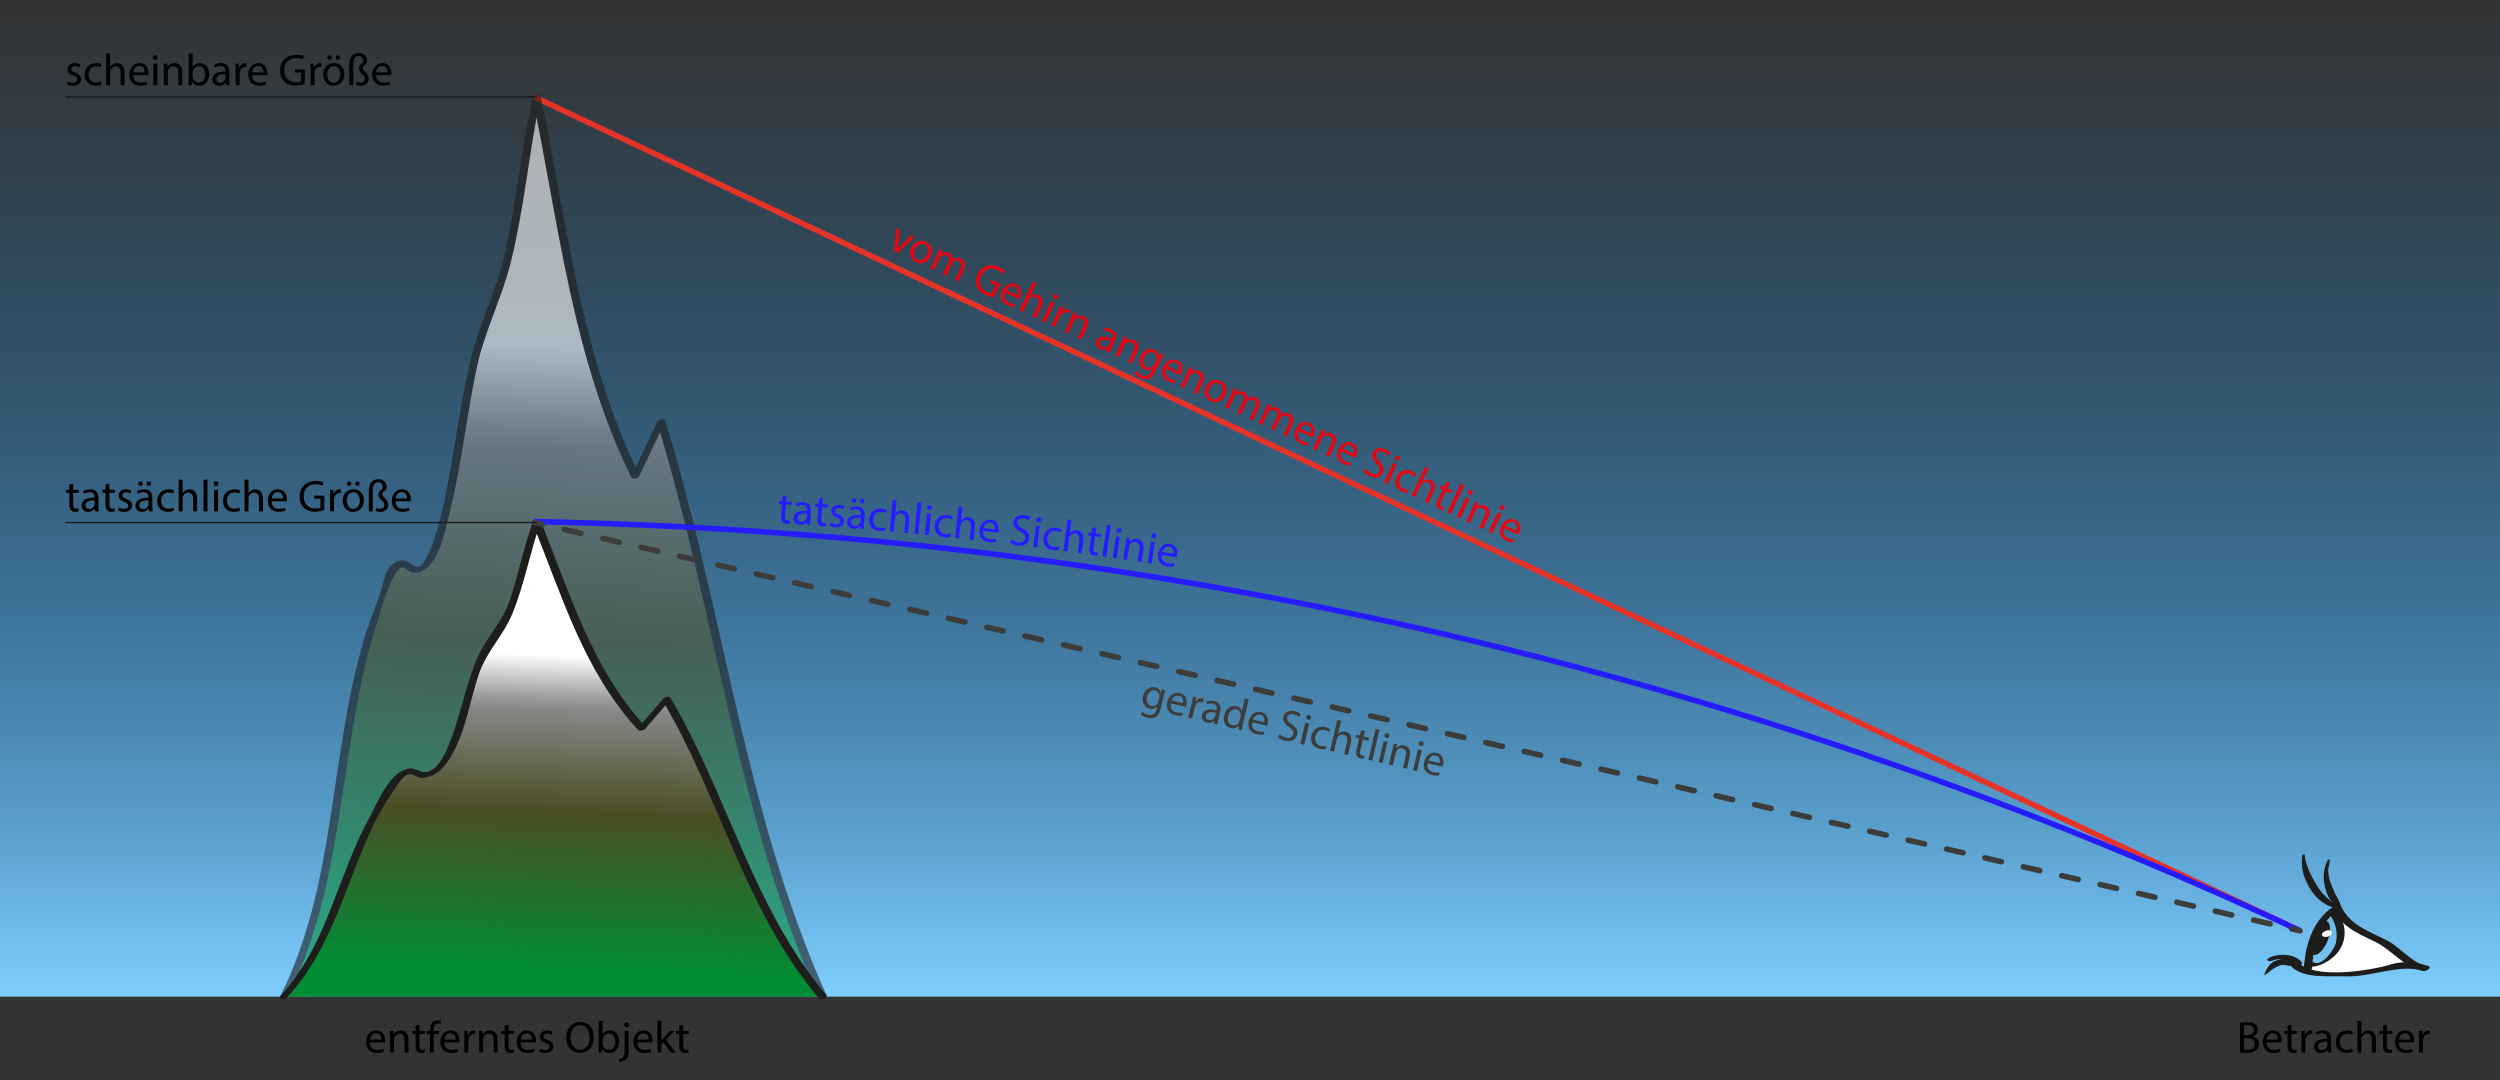
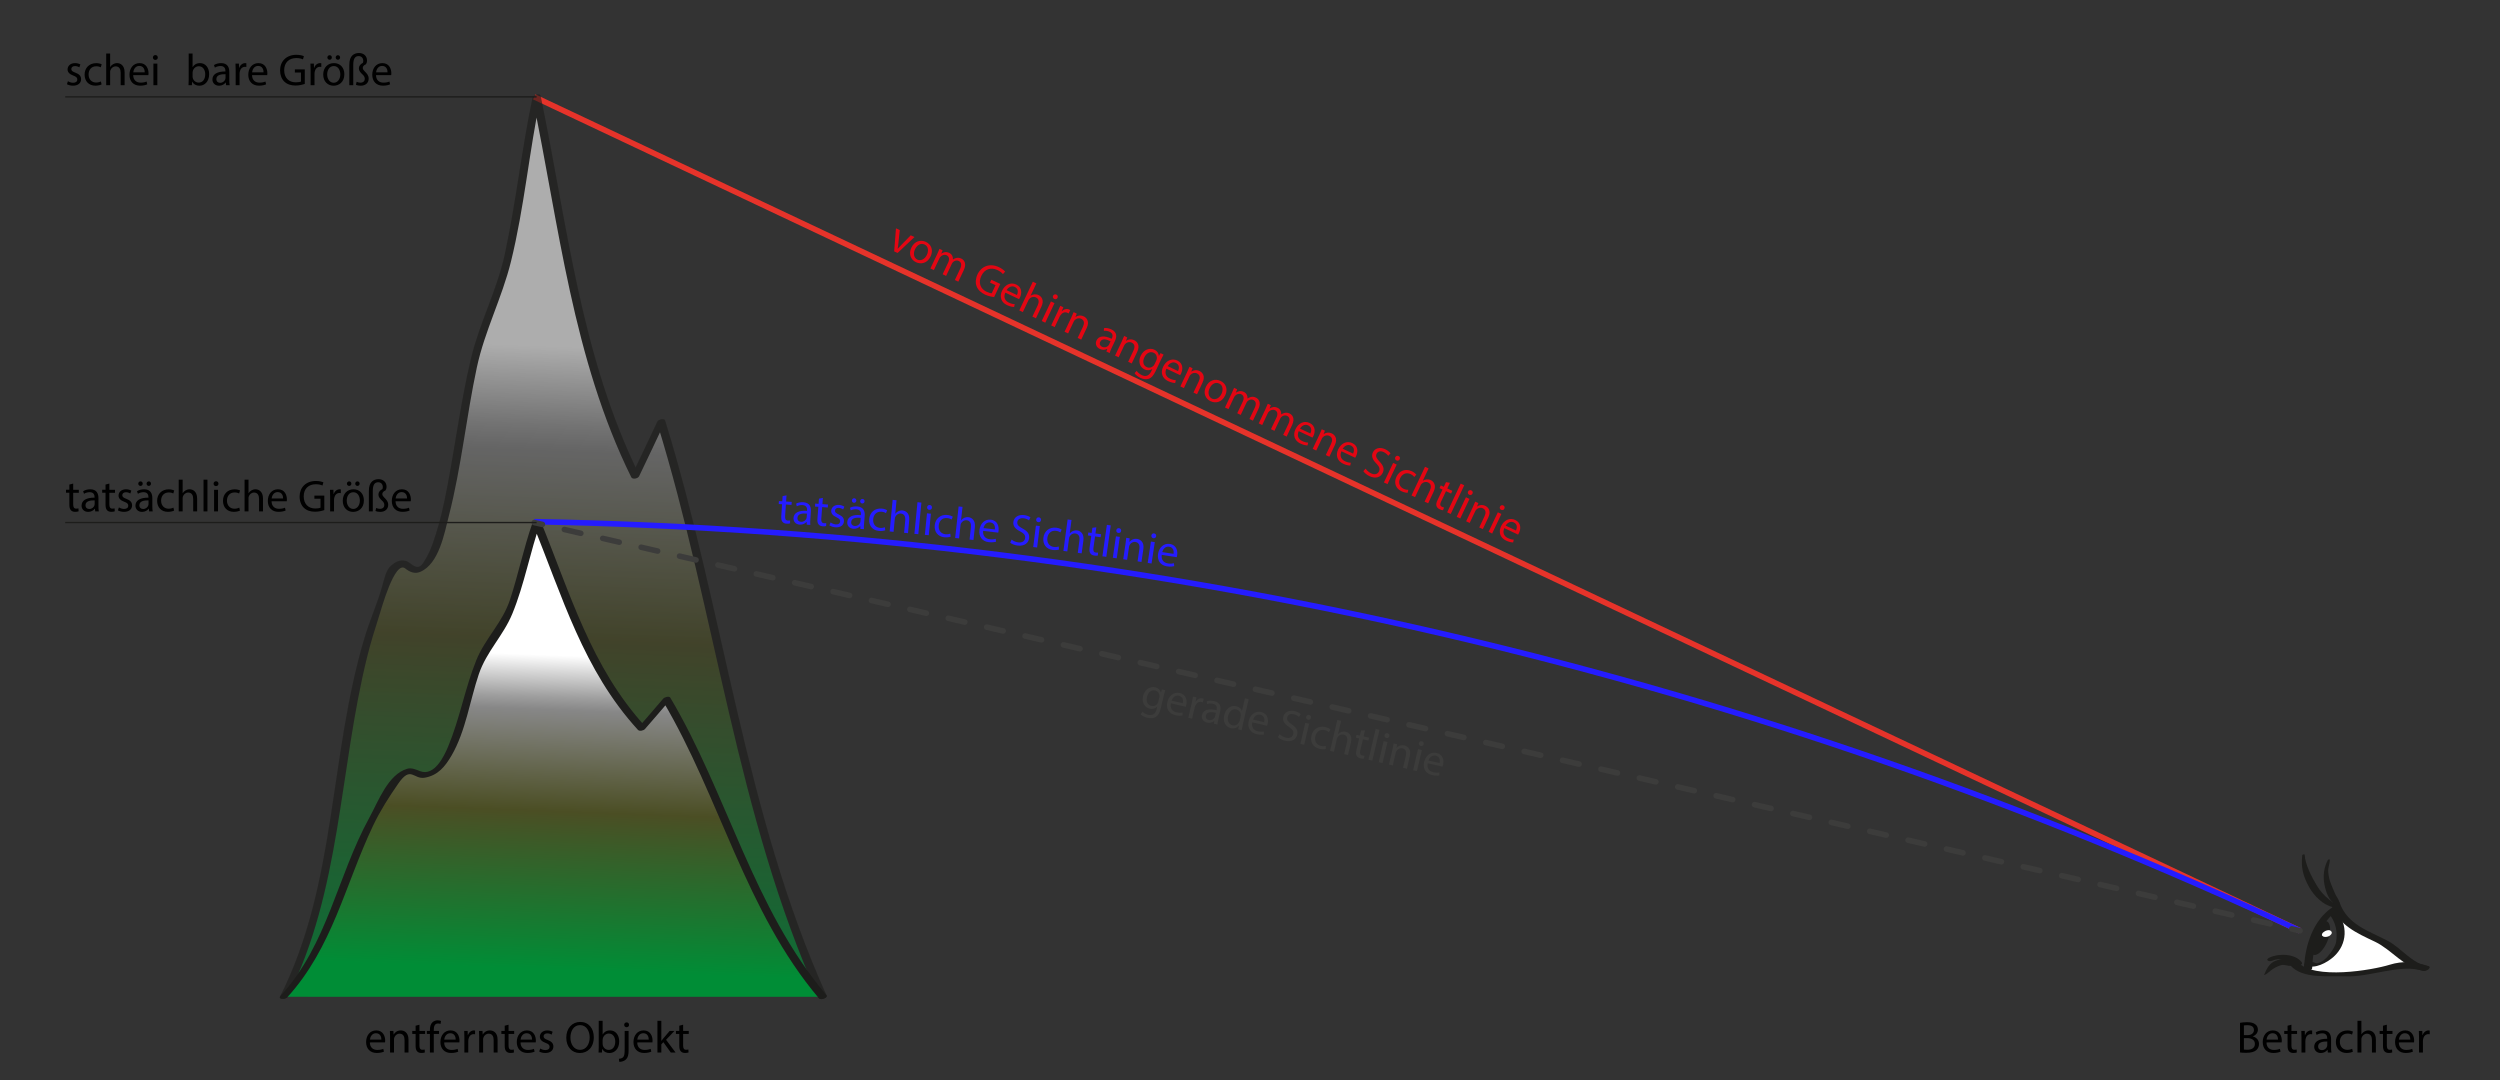
<svg xmlns="http://www.w3.org/2000/svg" version="1.1" id="Ebene_1" x="0px" y="0px" width="447.333px" height="193.331px" viewBox="0 0 447.333 193.331" style="enable-background:new 0 0 447.333 193.331;" xml:space="preserve">
  <rect x="0" y="0" width="447.333" height="193.331" fill="#333333" stroke="none" />
  <linearGradient id="SVGID_1_" gradientUnits="userSpaceOnUse" x1="223.667" y1="178.333" x2="223.667" y2="0">
    <stop offset="0" style="stop-color:#7FCEFF" />
    <stop offset="0.177" style="stop-color:#60B4EB;stop-opacity:0.823" />
    <stop offset="0.369" style="stop-color:#469DDA;stop-opacity:0.631" />
    <stop offset="0.568" style="stop-color:#348ECE;stop-opacity:0.432" />
    <stop offset="0.774" style="stop-color:#2984C6;stop-opacity:0.226" />
    <stop offset="1" style="stop-color:#2581C4;stop-opacity:0" />
  </linearGradient>
-   <rect style="fill:url(#SVGID_1_);" width="447.333" height="178.333" />
  <g>
    <path style="fill:#E30613;" d="M161,41.173l-0.241,2.291c-0.035,0.373-0.077,0.706-0.142,1.029l0.022,0.011   c0.216-0.252,0.454-0.493,0.719-0.757l1.608-1.646l0.665,0.313l-3.025,2.852l-0.607-0.286l0.321-4.128L161,41.173z" />
    <path style="fill:#E30613;" d="M166.517,45.881c-0.611,1.294-1.774,1.435-2.62,1.035c-0.947-0.447-1.351-1.485-0.829-2.592   c0.553-1.171,1.644-1.496,2.613-1.039C166.686,43.759,167.022,44.811,166.517,45.881z M163.723,44.606   c-0.361,0.767-0.194,1.554,0.428,1.847c0.607,0.286,1.333-0.07,1.705-0.857c0.28-0.594,0.338-1.485-0.414-1.841   C164.689,43.4,164.037,43.941,163.723,44.606z" />
    <path style="fill:#E30613;" d="M167.686,45.486c0.171-0.361,0.304-0.661,0.419-0.961l0.557,0.263l-0.238,0.578l0.021,0.01   c0.353-0.24,0.825-0.397,1.403-0.125c0.478,0.226,0.703,0.686,0.66,1.169l0.014,0.008c0.201-0.145,0.41-0.231,0.606-0.272   c0.284-0.06,0.557-0.037,0.89,0.12c0.463,0.218,1.006,0.846,0.433,2.061l-0.973,2.061l-0.622-0.293l0.935-1.981   c0.317-0.673,0.263-1.193-0.251-1.436c-0.361-0.171-0.77-0.036-1.025,0.224c-0.07,0.073-0.146,0.179-0.201,0.294l-1.021,2.162   l-0.622-0.293l0.99-2.097c0.263-0.558,0.208-1.078-0.276-1.307c-0.398-0.188-0.837-0.006-1.089,0.264   c-0.08,0.077-0.146,0.179-0.197,0.287l-0.997,2.112l-0.623-0.294L167.686,45.486z" />
    <path style="fill:#E30613;" d="M177.883,53.154c-0.33-0.032-0.965-0.129-1.623-0.439c-0.738-0.348-1.256-0.822-1.518-1.504   c-0.229-0.603-0.183-1.376,0.176-2.135c0.693-1.45,2.193-2.042,3.827-1.271c0.564,0.267,0.947,0.598,1.109,0.797l-0.395,0.442   c-0.206-0.239-0.487-0.486-0.978-0.718c-1.186-0.56-2.308-0.188-2.885,1.035c-0.583,1.236-0.183,2.318,0.952,2.854   c0.413,0.194,0.722,0.27,0.901,0.266l0.686-1.453l-0.991-0.468l0.239-0.507l1.605,0.758L177.883,53.154z" />
    <path style="fill:#E30613;" d="M179.885,52.365c-0.392,0.867-0.01,1.48,0.627,1.781c0.455,0.215,0.768,0.266,1.054,0.277l-0.106,0.506   c-0.272-0.004-0.71-0.069-1.267-0.332c-1.077-0.509-1.387-1.521-0.889-2.577c0.498-1.055,1.514-1.593,2.532-1.112   c1.143,0.539,0.972,1.688,0.668,2.331c-0.062,0.13-0.124,0.225-0.162,0.286L179.885,52.365z M181.965,52.79   c0.198-0.401,0.322-1.112-0.394-1.45c-0.644-0.304-1.206,0.156-1.464,0.573L181.965,52.79z" />
    <path style="fill:#E30613;" d="M184.806,50.408l0.637,0.301l-1.03,2.184l0.015,0.007c0.186-0.133,0.42-0.217,0.667-0.233   c0.239-0.02,0.497,0.014,0.736,0.127c0.47,0.221,1.085,0.865,0.515,2.073l-0.982,2.083l-0.636-0.301l0.949-2.01   c0.266-0.564,0.282-1.141-0.318-1.424c-0.413-0.195-0.874-0.059-1.154,0.234c-0.077,0.068-0.128,0.159-0.187,0.282l-0.997,2.111   l-0.636-0.3L184.806,50.408z" />
    <path style="fill:#E30613;" d="M186.399,57.438l1.651-3.5l0.637,0.301l-1.652,3.5L186.399,57.438z M189.223,53.289   c-0.095,0.22-0.336,0.318-0.589,0.199c-0.224-0.105-0.302-0.355-0.199-0.572c0.105-0.224,0.354-0.318,0.585-0.209   C189.259,52.819,189.33,53.064,189.223,53.289z" />
    <path style="fill:#E30613;" d="M189.228,55.828c0.194-0.412,0.355-0.77,0.487-1.105l0.557,0.263l-0.303,0.697l0.028,0.014   c0.382-0.396,0.905-0.511,1.331-0.31c0.072,0.034,0.12,0.065,0.17,0.107l-0.283,0.601c-0.058-0.046-0.12-0.083-0.207-0.124   c-0.449-0.212-0.927-0.022-1.238,0.414c-0.056,0.08-0.118,0.175-0.169,0.283l-0.88,1.865l-0.629-0.297L189.228,55.828z" />
    <path style="fill:#E30613;" d="M191.691,56.813c0.17-0.361,0.303-0.661,0.418-0.961l0.563,0.267l-0.236,0.595l0.015,0.007   c0.33-0.25,0.889-0.385,1.467-0.111c0.484,0.229,1.101,0.872,0.534,2.073l-0.986,2.09l-0.637-0.301l0.952-2.018   c0.266-0.563,0.278-1.133-0.322-1.416c-0.419-0.198-0.885-0.056-1.161,0.248c-0.066,0.066-0.132,0.168-0.184,0.276l-0.993,2.104   l-0.636-0.301L191.691,56.813z" />
    <path style="fill:#E30613;" d="M197.974,62.899l0.158-0.466l-0.021-0.01c-0.325,0.183-0.816,0.251-1.315,0.016   c-0.709-0.334-0.835-1.004-0.597-1.51c0.399-0.847,1.37-0.955,2.719-0.309l0.034-0.072c0.136-0.289,0.302-0.848-0.414-1.186   c-0.325-0.153-0.713-0.213-1.034-0.17l0.053-0.488c0.377-0.051,0.855,0.024,1.296,0.232c1.07,0.505,0.986,1.358,0.655,2.061   l-0.618,1.308c-0.143,0.304-0.269,0.607-0.338,0.866L197.974,62.899z M198.723,61.068c-0.688-0.342-1.534-0.591-1.854,0.089   c-0.195,0.412-0.013,0.737,0.313,0.891c0.455,0.215,0.881,0.063,1.123-0.187c0.052-0.055,0.101-0.12,0.131-0.186L198.723,61.068z" />
    <path style="fill:#E30613;" d="M200.728,61.078c0.17-0.361,0.303-0.662,0.418-0.961l0.563,0.266l-0.236,0.596l0.015,0.006   c0.33-0.25,0.889-0.385,1.467-0.111c0.485,0.229,1.101,0.873,0.534,2.073l-0.986,2.09l-0.637-0.3l0.952-2.018   c0.266-0.564,0.278-1.134-0.322-1.417c-0.419-0.198-0.885-0.055-1.16,0.249c-0.067,0.065-0.132,0.167-0.184,0.275l-0.993,2.104   l-0.636-0.3L200.728,61.078z" />
    <path style="fill:#E30613;" d="M208.206,63.448c-0.135,0.246-0.281,0.521-0.483,0.947l-0.958,2.032c-0.379,0.803-0.771,1.22-1.253,1.363   c-0.49,0.157-1.029,0.026-1.471-0.182c-0.419-0.198-0.834-0.518-1.028-0.839l0.388-0.409c0.163,0.254,0.463,0.555,0.897,0.759   c0.651,0.308,1.288,0.193,1.705-0.689l0.184-0.39l-0.015-0.008c-0.349,0.233-0.847,0.316-1.39,0.061   c-0.867-0.409-1.142-1.44-0.685-2.409c0.56-1.187,1.651-1.493,2.454-1.114c0.606,0.286,0.789,0.762,0.805,1.122l0.014,0.007   l0.279-0.514L208.206,63.448z M206.896,64.519c0.051-0.108,0.087-0.206,0.101-0.307c0.058-0.423-0.11-0.874-0.573-1.092   c-0.607-0.286-1.283,0.022-1.666,0.832c-0.324,0.687-0.246,1.422,0.44,1.746c0.39,0.185,0.86,0.105,1.189-0.234   c0.087-0.092,0.16-0.208,0.211-0.316L206.896,64.519z" />
    <path style="fill:#E30613;" d="M208.708,65.967c-0.392,0.867-0.009,1.48,0.627,1.78c0.456,0.215,0.769,0.266,1.054,0.277l-0.106,0.506   c-0.272-0.004-0.709-0.069-1.266-0.332c-1.077-0.508-1.387-1.521-0.889-2.577c0.498-1.055,1.513-1.594,2.532-1.112   c1.143,0.539,0.972,1.688,0.668,2.331c-0.062,0.131-0.123,0.225-0.162,0.287L208.708,65.967z M210.789,66.391   c0.199-0.4,0.322-1.112-0.394-1.45c-0.644-0.304-1.206,0.157-1.465,0.573L210.789,66.391z" />
    <path style="fill:#E30613;" d="M212.412,66.591c0.17-0.361,0.303-0.661,0.418-0.961l0.563,0.267l-0.236,0.595l0.015,0.007   c0.33-0.25,0.889-0.385,1.467-0.111c0.484,0.229,1.1,0.872,0.533,2.073l-0.986,2.09l-0.636-0.301l0.952-2.018   c0.266-0.563,0.278-1.133-0.322-1.416c-0.419-0.198-0.885-0.056-1.16,0.248c-0.066,0.066-0.132,0.167-0.184,0.276l-0.993,2.104   l-0.636-0.3L212.412,66.591z" />
    <path style="fill:#E30613;" d="M219.229,70.754c-0.611,1.294-1.774,1.436-2.62,1.036c-0.947-0.447-1.35-1.485-0.828-2.593   c0.553-1.171,1.644-1.496,2.612-1.039C219.399,68.633,219.735,69.684,219.229,70.754z M216.436,69.48   c-0.361,0.766-0.193,1.553,0.428,1.846c0.607,0.287,1.333-0.069,1.705-0.857c0.28-0.593,0.338-1.485-0.414-1.84   C217.403,68.273,216.75,68.814,216.436,69.48z" />
    <path style="fill:#E30613;" d="M220.399,70.359c0.17-0.361,0.303-0.66,0.418-0.96l0.557,0.263l-0.238,0.577l0.021,0.011   c0.353-0.241,0.825-0.398,1.403-0.125c0.478,0.225,0.703,0.685,0.66,1.169l0.015,0.007c0.2-0.145,0.409-0.231,0.605-0.271   c0.285-0.061,0.558-0.038,0.89,0.119c0.463,0.219,1.006,0.846,0.433,2.061l-0.973,2.062l-0.622-0.294l0.935-1.98   c0.317-0.674,0.264-1.194-0.25-1.437c-0.362-0.171-0.771-0.036-1.025,0.224c-0.07,0.073-0.146,0.179-0.201,0.295l-1.02,2.162   l-0.622-0.294l0.99-2.097c0.263-0.558,0.208-1.078-0.276-1.307c-0.397-0.188-0.837-0.006-1.089,0.264   c-0.08,0.078-0.146,0.18-0.197,0.288l-0.997,2.111l-0.622-0.294L220.399,70.359z" />
    <path style="fill:#E30613;" d="M226.433,73.207c0.171-0.361,0.304-0.661,0.418-0.961l0.558,0.263l-0.238,0.578l0.022,0.01   c0.353-0.241,0.825-0.397,1.403-0.125c0.478,0.226,0.703,0.685,0.66,1.169l0.014,0.007c0.201-0.144,0.41-0.23,0.605-0.271   c0.285-0.06,0.558-0.037,0.891,0.12c0.463,0.218,1.006,0.846,0.433,2.061l-0.973,2.061l-0.622-0.293l0.935-1.981   c0.317-0.673,0.263-1.193-0.251-1.436c-0.361-0.171-0.77-0.036-1.025,0.224c-0.07,0.073-0.146,0.179-0.201,0.294l-1.021,2.162   l-0.622-0.293l0.99-2.098c0.263-0.557,0.208-1.077-0.276-1.306c-0.398-0.188-0.838-0.006-1.089,0.264   c-0.081,0.077-0.146,0.179-0.197,0.287l-0.997,2.112l-0.622-0.294L226.433,73.207z" />
    <path style="fill:#E30613;" d="M232.388,77.141c-0.392,0.866-0.01,1.479,0.627,1.78c0.456,0.215,0.768,0.266,1.054,0.276l-0.106,0.507   c-0.272-0.005-0.709-0.069-1.266-0.332c-1.077-0.509-1.387-1.521-0.889-2.577c0.498-1.055,1.513-1.594,2.532-1.112   c1.143,0.539,0.972,1.688,0.668,2.331c-0.062,0.13-0.123,0.225-0.162,0.286L232.388,77.141z M234.468,77.564   c0.199-0.401,0.322-1.112-0.394-1.45c-0.644-0.304-1.206,0.156-1.465,0.573L234.468,77.564z" />
    <path style="fill:#E30613;" d="M236.091,77.765c0.171-0.361,0.304-0.661,0.419-0.961l0.563,0.267l-0.236,0.595l0.015,0.007   c0.33-0.25,0.889-0.385,1.467-0.111c0.484,0.229,1.1,0.872,0.533,2.072l-0.986,2.09l-0.636-0.3l0.952-2.018   c0.266-0.563,0.278-1.133-0.322-1.416c-0.419-0.198-0.885-0.056-1.16,0.248c-0.067,0.065-0.132,0.167-0.184,0.275l-0.993,2.104   l-0.637-0.3L236.091,77.765z" />
    <path style="fill:#E30613;" d="M240.028,80.745c-0.391,0.867-0.009,1.48,0.627,1.78c0.456,0.215,0.768,0.266,1.055,0.277l-0.107,0.506   c-0.271-0.004-0.709-0.068-1.266-0.332c-1.078-0.508-1.386-1.521-0.888-2.576c0.498-1.055,1.512-1.594,2.531-1.113   c1.143,0.539,0.972,1.688,0.668,2.332c-0.062,0.13-0.125,0.225-0.162,0.286L240.028,80.745z M242.109,81.17   c0.198-0.401,0.321-1.113-0.395-1.451c-0.644-0.303-1.205,0.157-1.464,0.574L242.109,81.17z" />
    <path style="fill:#E30613;" d="M244.357,83.849c0.2,0.307,0.544,0.646,0.978,0.851c0.644,0.304,1.18,0.141,1.412-0.35   c0.215-0.457,0.077-0.84-0.461-1.403c-0.663-0.657-0.96-1.302-0.636-1.988c0.358-0.76,1.253-1.026,2.2-0.58   c0.499,0.235,0.807,0.522,0.965,0.748l-0.416,0.431c-0.118-0.161-0.375-0.46-0.816-0.668c-0.665-0.313-1.106-0.035-1.263,0.297   c-0.215,0.456-0.024,0.82,0.525,1.397c0.674,0.707,0.906,1.303,0.568,2.019c-0.354,0.752-1.219,1.141-2.368,0.598   c-0.47-0.222-0.918-0.601-1.098-0.897L244.357,83.849z" />
    <path style="fill:#E30613;" d="M247.628,86.329l1.652-3.5l0.636,0.3l-1.651,3.5L247.628,86.329z M250.452,82.18   c-0.095,0.221-0.336,0.319-0.589,0.2c-0.224-0.105-0.301-0.354-0.199-0.571c0.106-0.225,0.354-0.319,0.585-0.21   C250.488,81.711,250.558,81.956,250.452,82.18z" />
    <path style="fill:#E30613;" d="M251.876,88.175c-0.207,0.009-0.63-0.05-1.101-0.271c-1.055-0.498-1.405-1.538-0.899-2.608   c0.508-1.078,1.614-1.511,2.757-0.971c0.376,0.177,0.664,0.428,0.797,0.597l-0.376,0.423c-0.111-0.158-0.312-0.35-0.659-0.514   c-0.803-0.379-1.516,0.01-1.861,0.74c-0.382,0.81-0.098,1.554,0.597,1.881c0.362,0.171,0.645,0.189,0.864,0.195L251.876,88.175z" />
    <path style="fill:#E30613;" d="M254.985,83.523l0.636,0.3l-1.03,2.184l0.016,0.007c0.186-0.133,0.419-0.217,0.666-0.232   c0.239-0.021,0.498,0.014,0.736,0.126c0.47,0.222,1.086,0.865,0.516,2.073l-0.982,2.083l-0.637-0.301l0.949-2.01   c0.266-0.564,0.282-1.141-0.318-1.424c-0.412-0.194-0.874-0.059-1.153,0.234c-0.077,0.069-0.129,0.159-0.187,0.282l-0.997,2.112   l-0.636-0.3L254.985,83.523z" />
    <path style="fill:#E30613;" d="M259.441,86.396l-0.474,1.005l0.91,0.43l-0.229,0.485l-0.911-0.43l-0.891,1.887   c-0.205,0.434-0.198,0.737,0.157,0.905c0.166,0.078,0.299,0.114,0.389,0.129l-0.196,0.492c-0.146-0.008-0.358-0.063-0.604-0.18   c-0.297-0.14-0.491-0.347-0.561-0.592c-0.093-0.273-0.011-0.615,0.183-1.027l0.901-1.908l-0.542-0.256l0.229-0.485l0.542,0.256   l0.396-0.839L259.441,86.396z" />
    <path style="fill:#E30613;" d="M261.366,86.534l0.636,0.3l-2.422,5.135l-0.636-0.3L261.366,86.534z" />
    <path style="fill:#E30613;" d="M260.65,92.475l1.652-3.5l0.636,0.3l-1.652,3.5L260.65,92.475z M263.474,88.325   c-0.095,0.22-0.336,0.319-0.589,0.199c-0.224-0.105-0.301-0.354-0.199-0.571c0.106-0.224,0.354-0.319,0.585-0.21   C263.51,87.855,263.581,88.101,263.474,88.325z" />
    <path style="fill:#E30613;" d="M263.548,90.721c0.17-0.361,0.303-0.661,0.418-0.961l0.564,0.266l-0.238,0.595l0.016,0.007   c0.33-0.25,0.889-0.385,1.467-0.111c0.484,0.229,1.1,0.873,0.533,2.073l-0.986,2.09l-0.637-0.301l0.952-2.018   c0.266-0.563,0.279-1.133-0.322-1.416c-0.419-0.197-0.885-0.055-1.161,0.248c-0.066,0.066-0.131,0.168-0.183,0.276l-0.993,2.104   l-0.636-0.3L263.548,90.721z" />
    <path style="fill:#E30613;" d="M266.359,95.168l1.652-3.5l0.636,0.3l-1.652,3.5L266.359,95.168z M269.183,91.019   c-0.095,0.221-0.336,0.319-0.589,0.2c-0.224-0.105-0.301-0.355-0.199-0.572c0.106-0.224,0.354-0.318,0.585-0.209   C269.219,90.55,269.289,90.795,269.183,91.019z" />
    <path style="fill:#E30613;" d="M269.177,94.5c-0.392,0.867-0.009,1.48,0.628,1.78c0.455,0.215,0.768,0.266,1.054,0.277l-0.106,0.506   c-0.272-0.004-0.71-0.069-1.267-0.332c-1.077-0.508-1.387-1.521-0.889-2.577c0.498-1.055,1.513-1.594,2.532-1.111   c1.143,0.538,0.972,1.687,0.668,2.33c-0.062,0.131-0.123,0.226-0.161,0.287L269.177,94.5z M271.258,94.924   c0.198-0.401,0.321-1.112-0.395-1.45c-0.643-0.304-1.206,0.157-1.464,0.573L271.258,94.924z" />
  </g>
  <g>
    <path style="fill:#3C3C3B;" d="M208.496,123.49c-0.08,0.27-0.166,0.569-0.273,1.028l-0.511,2.188c-0.201,0.864-0.496,1.354-0.939,1.596   c-0.445,0.257-1,0.242-1.475,0.131c-0.451-0.104-0.924-0.33-1.181-0.604l0.292-0.481c0.213,0.214,0.569,0.444,1.037,0.554   c0.701,0.163,1.3-0.082,1.522-1.032l0.098-0.421l-0.016-0.004c-0.292,0.302-0.763,0.487-1.347,0.352   c-0.935-0.219-1.418-1.169-1.175-2.212c0.298-1.277,1.3-1.807,2.165-1.605c0.654,0.153,0.933,0.579,1.023,0.929l0.015,0.004   l0.164-0.562L208.496,123.49z M207.44,124.813c0.027-0.117,0.043-0.22,0.034-0.32c-0.032-0.427-0.29-0.832-0.789-0.948   c-0.654-0.152-1.25,0.292-1.454,1.164c-0.172,0.739,0.058,1.441,0.797,1.614c0.421,0.098,0.864-0.078,1.113-0.479   c0.066-0.107,0.113-0.236,0.14-0.353L207.44,124.813z" />
    <path style="fill:#3C3C3B;" d="M209.517,125.847c-0.201,0.931,0.302,1.449,0.987,1.609c0.491,0.114,0.807,0.099,1.089,0.049l0.002,0.518   c-0.267,0.054-0.709,0.081-1.308-0.059c-1.16-0.271-1.675-1.195-1.411-2.332c0.266-1.137,1.144-1.876,2.242-1.62   c1.23,0.287,1.305,1.445,1.143,2.139c-0.033,0.141-0.073,0.246-0.097,0.313L209.517,125.847z M211.64,125.825   c0.109-0.435,0.081-1.155-0.69-1.335c-0.693-0.162-1.146,0.405-1.311,0.868L211.64,125.825z" />
    <path style="fill:#3C3C3B;" d="M213.233,125.835c0.104-0.443,0.185-0.827,0.243-1.183l0.6,0.14l-0.149,0.745l0.031,0.007   c0.29-0.466,0.777-0.688,1.237-0.581c0.077,0.018,0.13,0.038,0.188,0.068l-0.15,0.646c-0.066-0.031-0.135-0.056-0.229-0.078   c-0.482-0.112-0.911,0.174-1.124,0.666c-0.037,0.089-0.078,0.195-0.105,0.312l-0.469,2.009l-0.677-0.157L213.233,125.835z" />
    <path style="fill:#3C3C3B;" d="M217.223,129.5l0.056-0.487l-0.023-0.006c-0.279,0.247-0.746,0.417-1.283,0.292   c-0.764-0.178-1.027-0.807-0.9-1.352c0.213-0.911,1.139-1.22,2.593-0.873l0.018-0.077c0.073-0.312,0.118-0.892-0.653-1.072   c-0.351-0.081-0.742-0.058-1.046,0.052l-0.05-0.488c0.358-0.13,0.841-0.156,1.316-0.046c1.151,0.269,1.249,1.12,1.073,1.876   l-0.329,1.409c-0.077,0.327-0.135,0.65-0.148,0.918L217.223,129.5z M217.57,127.553c-0.744-0.189-1.624-0.255-1.794,0.477   c-0.104,0.444,0.144,0.724,0.494,0.806c0.491,0.114,0.875-0.125,1.058-0.419c0.04-0.064,0.073-0.139,0.089-0.209L217.57,127.553z" />
    <path style="fill:#3C3C3B;" d="M223.436,125.121l-1.063,4.555c-0.078,0.334-0.159,0.718-0.196,0.98l-0.615-0.144l0.122-0.661l-0.015-0.004   c-0.309,0.371-0.842,0.583-1.458,0.439c-0.911-0.212-1.432-1.146-1.165-2.291c0.285-1.256,1.244-1.845,2.163-1.631   c0.575,0.135,0.901,0.499,1.002,0.842l0.016,0.004l0.525-2.25L223.436,125.121z M221.983,128.254   c0.02-0.086,0.039-0.203,0.036-0.296c0-0.459-0.29-0.904-0.804-1.024c-0.708-0.165-1.274,0.359-1.469,1.193   c-0.178,0.763,0.048,1.48,0.788,1.653c0.459,0.107,0.951-0.099,1.195-0.584c0.045-0.087,0.075-0.179,0.1-0.288L221.983,128.254z" />
    <path style="fill:#3C3C3B;" d="M224.078,129.243c-0.201,0.931,0.302,1.45,0.987,1.61c0.491,0.114,0.807,0.098,1.089,0.049l0.003,0.518   c-0.268,0.053-0.709,0.081-1.308-0.059c-1.161-0.271-1.676-1.196-1.411-2.333c0.265-1.137,1.144-1.876,2.241-1.619   c1.231,0.287,1.306,1.445,1.144,2.139c-0.033,0.14-0.074,0.245-0.098,0.313L224.078,129.243z M226.201,129.222   c0.11-0.435,0.081-1.155-0.69-1.335c-0.693-0.161-1.146,0.406-1.311,0.868L226.201,129.222z" />
    <path style="fill:#3C3C3B;" d="M228.963,131.368c0.26,0.258,0.667,0.518,1.134,0.626c0.693,0.162,1.184-0.109,1.308-0.639   c0.114-0.491-0.101-0.837-0.746-1.274c-0.786-0.504-1.212-1.071-1.04-1.811c0.191-0.817,1.01-1.267,2.03-1.029   c0.537,0.126,0.897,0.341,1.101,0.528l-0.316,0.509c-0.149-0.134-0.464-0.371-0.938-0.481c-0.716-0.167-1.088,0.198-1.172,0.556   c-0.115,0.491,0.148,0.807,0.807,1.256c0.808,0.549,1.16,1.083,0.98,1.854c-0.189,0.811-0.952,1.371-2.19,1.082   c-0.506-0.118-1.024-0.395-1.261-0.646L228.963,131.368z" />
    <path style="fill:#3C3C3B;" d="M232.681,133.106l0.879-3.769l0.685,0.159l-0.879,3.77L232.681,133.106z M234.57,128.457   c-0.046,0.235-0.261,0.382-0.534,0.318c-0.242-0.057-0.37-0.283-0.315-0.517c0.057-0.241,0.28-0.387,0.529-0.328   C234.507,127.99,234.627,128.215,234.57,128.457z" />
    <path style="fill:#3C3C3B;" d="M237.223,134.018c-0.201,0.052-0.627,0.084-1.133-0.034c-1.137-0.265-1.697-1.208-1.428-2.361   c0.271-1.16,1.261-1.815,2.491-1.528c0.405,0.095,0.739,0.279,0.905,0.416l-0.279,0.493c-0.142-0.132-0.379-0.277-0.753-0.364   c-0.864-0.202-1.48,0.328-1.664,1.114c-0.203,0.872,0.232,1.54,0.979,1.715c0.389,0.091,0.67,0.05,0.885,0.009L237.223,134.018z" />
    <path style="fill:#3C3C3B;" d="M239.284,128.817l0.685,0.16l-0.548,2.351l0.016,0.004c0.154-0.169,0.366-0.301,0.604-0.368   c0.229-0.069,0.489-0.091,0.746-0.031c0.506,0.118,1.243,0.618,0.939,1.919l-0.523,2.242l-0.685-0.159l0.505-2.165   c0.142-0.607,0.036-1.174-0.61-1.324c-0.444-0.104-0.867,0.126-1.079,0.471c-0.061,0.084-0.092,0.184-0.123,0.315l-0.53,2.274   l-0.685-0.16L239.284,128.817z" />
    <path style="fill:#3C3C3B;" d="M244.244,130.688l-0.252,1.082l0.981,0.229l-0.122,0.521l-0.981-0.229l-0.474,2.032   c-0.109,0.467-0.038,0.763,0.343,0.852c0.179,0.042,0.317,0.05,0.408,0.046l-0.089,0.521c-0.145,0.024-0.364,0.015-0.629-0.048   c-0.319-0.074-0.553-0.235-0.673-0.46c-0.147-0.249-0.139-0.6-0.036-1.043l0.479-2.056L242.616,132l0.122-0.521l0.584,0.136   l0.21-0.902L244.244,130.688z" />
    <path style="fill:#3C3C3B;" d="M246.155,130.421l0.685,0.159l-1.29,5.528l-0.685-0.159L246.155,130.421z" />
    <path style="fill:#3C3C3B;" d="M246.705,136.378l0.879-3.77l0.685,0.16l-0.879,3.769L246.705,136.378z M248.594,131.729   c-0.047,0.234-0.261,0.382-0.534,0.318c-0.241-0.057-0.37-0.283-0.315-0.517c0.057-0.242,0.279-0.387,0.529-0.328   C248.53,131.262,248.65,131.486,248.594,131.729z" />
    <path style="fill:#3C3C3B;" d="M249.168,134.055c0.091-0.39,0.158-0.711,0.208-1.028l0.607,0.142l-0.106,0.633l0.016,0.004   c0.27-0.315,0.788-0.563,1.411-0.418c0.521,0.121,1.259,0.621,0.957,1.914l-0.525,2.251l-0.685-0.16l0.507-2.173   c0.142-0.607,0.034-1.166-0.612-1.316c-0.452-0.105-0.877,0.132-1.083,0.486c-0.051,0.078-0.094,0.191-0.122,0.308l-0.528,2.267   l-0.686-0.16L249.168,134.055z" />
    <path style="fill:#3C3C3B;" d="M252.851,137.812l0.879-3.769l0.685,0.159l-0.879,3.77L252.851,137.812z M254.74,133.162   c-0.047,0.235-0.261,0.382-0.534,0.318c-0.241-0.056-0.37-0.283-0.315-0.517c0.057-0.241,0.279-0.386,0.529-0.328   C254.677,132.695,254.797,132.92,254.74,133.162z" />
    <path style="fill:#3C3C3B;" d="M255.466,136.565c-0.201,0.931,0.302,1.45,0.987,1.61c0.491,0.114,0.807,0.098,1.089,0.049l0.002,0.518   c-0.267,0.053-0.708,0.081-1.308-0.059c-1.16-0.271-1.676-1.195-1.41-2.332c0.265-1.137,1.144-1.877,2.241-1.62   c1.23,0.287,1.305,1.445,1.143,2.139c-0.033,0.14-0.073,0.245-0.097,0.313L255.466,136.565z M257.589,136.544   c0.109-0.435,0.081-1.155-0.69-1.335c-0.693-0.161-1.146,0.406-1.311,0.868L257.589,136.544z" />
  </g>
  <line style="fill:none;stroke:#E6332A;stroke-miterlimit:10;" x1="411.551" y1="166.545" x2="95.594" y2="17.333" />
  <g style="opacity:0.6;">
    <g>
      <linearGradient id="SVGID_2_" gradientUnits="userSpaceOnUse" x1="75.505" y1="17.125" x2="75.505" y2="104.584" gradientTransform="matrix(-0.999 -0.037 -0.068 1.857 181.536 -11.365)">
        <stop offset="0.274" style="stop-color:#FFFFFF" />
        <stop offset="0.308" style="stop-color:#D8D8D8" />
        <stop offset="0.361" style="stop-color:#9E9E9E" />
        <stop offset="0.387" style="stop-color:#878787" />
        <stop offset="0.597" style="stop-color:#4B4E24" />
        <stop offset="0.925" style="stop-color:#008D36" />
      </linearGradient>
      <path style="fill:url(#SVGID_2_);" d="M147.192,178.333c-12.729-27.794-19.134-71.672-28.892-102.883c-2.697,5.629-3.346,7.147-4.627,9.745    c-3.096-6.065-8.451-22.403-9.879-27.91c-3.335-12.463-4.946-26.626-7.776-39.952c-2.854,13.116-3.863,30.829-9.608,41.956    c-1.788,3.46-5.489,26.682-5.489,26.682s-3.158,19.815-7.74,15.459c-1.25-1.188-2.932-1.429-4.104,3.497    c-10.446,26.058-6.55,50.92-18.286,73.406" />
      <g>
        <path style="fill:#1D1D1B;" d="M147.917,178.139c-14.68-32.552-18.401-68.964-28.892-102.883c-0.158-0.51-1.232-0.199-1.404,0.161     c-1.55,3.245-3.046,6.516-4.627,9.745c0.468-0.054,0.936-0.107,1.404-0.161c-10.49-21.276-12.899-44.971-17.655-67.862     c-0.116-0.559-1.36-0.162-1.452,0.275c-1.953,9.289-2.968,18.743-4.965,28.023c-1.4,6.507-4.529,12.281-6.057,18.695     c-2.035,8.54-3.014,17.276-4.831,25.854c-0.539,2.542-1.217,5.052-2.099,7.497c-0.412,1.142-0.941,2.202-1.604,3.212     c-1.141,1.736-2.155-0.094-3.121-0.332c-1.08-0.266-1.849,0.163-2.641,0.834c-0.962,0.815-1.3,2.681-1.623,3.81     c-0.87,3.042-2.192,5.996-3.109,9.04c-6.386,21.188-4.984,44.153-15.129,64.251c-0.332,0.657,1.126,0.529,1.359,0.067     c9.576-18.972,9.21-40.625,14.243-60.895c0.602-2.425,1.339-4.813,2.104-7.19c0.406-1.263,2.806-10.081,4.694-8.559     c0.767,0.619,1.681,1.025,2.665,0.613c3.399-1.424,4.356-6.985,5.153-10.091c2.23-8.691,3.117-17.729,4.995-26.501     c1.401-6.541,4.496-12.421,6.103-18.936c2.399-9.724,3.259-19.762,5.318-29.556c-0.484,0.092-0.968,0.184-1.452,0.275     c4.756,22.89,7.165,46.585,17.655,67.862c0.229,0.464,1.205,0.247,1.404-0.161c1.581-3.229,3.077-6.5,4.627-9.745     c-0.468,0.054-0.936,0.107-1.404,0.161c10.492,33.918,14.212,70.331,28.892,102.883     C146.712,179.069,148.137,178.626,147.917,178.139L147.917,178.139z" />
      </g>
    </g>
  </g>
  <g>
    <g>
      <linearGradient id="SVGID_3_" gradientUnits="userSpaceOnUse" x1="75.499" y1="93.189" x2="75.499" y2="179.677" gradientTransform="matrix(-0.999 -0.037 -0.037 0.999 180.99 3.331)">
        <stop offset="0.274" style="stop-color:#FFFFFF" />
        <stop offset="0.308" style="stop-color:#D8D8D8" />
        <stop offset="0.361" style="stop-color:#9E9E9E" />
        <stop offset="0.387" style="stop-color:#878787" />
        <stop offset="0.597" style="stop-color:#4B4E24" />
        <stop offset="0.925" style="stop-color:#008D36" />
      </linearGradient>
      <path style="fill:url(#SVGID_3_);" d="M147.192,178.333c-13.194-15.188-17.636-36.218-27.918-53.196c-2.6,2.986-3.222,3.793-4.459,5.17    c-3.197-3.319-8.827-12.211-10.347-15.202c-3.545-6.77-5.396-14.426-8.45-21.652c-2.629,7.017-3.337,16.541-8.889,22.436    c-1.728,1.833-5.032,14.279-5.032,14.279s-2.819,10.62-7.472,8.196c-1.27-0.662-2.954-0.82-4.042,1.813    c-9.997,13.859-8.446,26.242-19.792,38.155" />
      <g>
        <path style="fill:#1D1D1B;" d="M147.862,178.04c-13.146-15.552-17.674-35.926-27.918-53.196c-0.214-0.36-1.056-0.084-1.258,0.149     c-1.49,1.72-2.95,3.467-4.459,5.17c0.419-0.05,0.839-0.099,1.258-0.148c-9.719-10.627-13.428-23.757-18.743-36.755     c-0.228-0.557-1.297-0.163-1.452,0.275c-1.589,4.505-2.531,9.199-4.022,13.736c-1.375,4.184-4.473,6.964-6.053,10.889     c-2.022,5.022-2.942,10.417-5.019,15.401c-0.694,1.667-2.448,5.401-5,4.434c-0.719-0.272-1.537-0.671-2.336-0.436     c-3.427,1.011-5.14,5.777-6.718,8.65c-5.874,10.686-7.453,22.673-15.938,31.979c-0.589,0.646,0.821,0.678,1.176,0.289     c8.129-8.914,10.33-20.102,15.363-30.712c1.262-2.66,2.845-5.14,4.521-7.554c2.277-3.282,2.704-0.688,4.754-1.054     c2.335-0.417,3.602-1.957,4.769-3.949c2.531-4.322,3.299-9.891,4.886-14.564c1.388-4.088,4.371-6.872,5.998-10.824     c2.194-5.332,3.162-11.025,5.075-16.449c-0.484,0.092-0.968,0.184-1.452,0.275c5.362,13.112,9.051,26.236,18.852,36.953     c0.286,0.313,1.01,0.131,1.258-0.148c1.509-1.703,2.969-3.45,4.459-5.17c-0.419,0.05-0.839,0.099-1.258,0.149     c10.246,17.275,14.763,37.635,27.918,53.195C146.873,179.042,148.262,178.513,147.862,178.04L147.862,178.04z" />
      </g>
    </g>
  </g>
  <g>
    <path style="fill:#FFFFFF;" d="M413.167,172.344c0.505,0.126,1.191,0.135,1.721,0.094c0.521-0.041,0.995-0.427,1.428-0.694   c0.535-0.329,0.873-0.843,1.252-1.337c0.179-0.233,0.371-0.464,0.529-0.719c0.237-0.382,0.262-0.737,0.389-1.146   c0.117-0.375,0.182-0.581,0.182-0.978c0-0.384,0.021-0.774,0.002-1.158c-0.033-0.672-0.104-1.382-0.06-2.056   c0.364-0.022,0.819,0.324,1.097,0.532c0.351,0.263,0.733,0.472,1.116,0.689c0.854,0.483,1.645,1.032,2.534,1.463   c0.93,0.451,1.813,0.944,2.715,1.451c0.555,0.312,1.155,0.553,1.659,0.946c0.563,0.44,1.074,1.013,1.553,1.538   c0.574,0.628,1.14,1.256,1.718,1.876c-0.326,0.104-0.803,0.055-1.153,0.087c-0.265,0.025-0.536,0.006-0.802,0.006   c-0.416,0-0.829-0.007-1.227,0.097c-1.105,0.291-2.147,0.733-3.317,0.778c-0.852,0.033-1.714-0.057-2.547,0.092   c-0.877,0.157-1.745,0.125-2.639,0.221c-1.362,0.146-2.782,0.063-4.159,0.063c-0.624,0-1.319,0.124-1.802-0.326   c-0.36-0.335-0.282-0.84-0.282-1.299" />
    <ellipse transform="matrix(0.926 0.377 -0.377 0.926 93.901 -144.135)" style="fill:#1D1D1B;" cx="415.225" cy="167.855" rx="1.453" ry="3.229" />
    <g>
      <g>
        <path style="fill:#1D1D1B;" d="M417.19,161.909c1.31,3.663,4.437,5.014,7.769,6.595c2.979,1.414,5.26,4.669,8.598,5.181     c0.474,0.072,1.711-0.679,0.883-0.806c-2.838-0.435-4.759-3.264-7.223-4.549c-3.432-1.79-7.169-2.87-8.577-6.81     C418.452,160.996,417.014,161.416,417.19,161.909L417.19,161.909z" />
      </g>
    </g>
    <g>
      <g>
        <path style="fill:#1D1D1B;" d="M417.365,162.335c-3.497,2.301-4.981,6.991-5.097,11.019c0.486-0.048,0.973-0.096,1.459-0.144     c0-0.279,0-0.558,0-0.837c0-0.693-1.459-0.424-1.459,0.144c0,0.279,0,0.558,0,0.837c0,0.691,1.442,0.427,1.459-0.144     c0.105-3.681,1.351-8.204,4.569-10.322C419.12,162.348,417.895,161.986,417.365,162.335L417.365,162.335z" />
      </g>
    </g>
    <g>
      <g>
        <path style="fill:#1D1D1B;" d="M409.831,172.75c2.2,2.478,6.763,1.823,9.78,1.952c4.556,0.195,9.785-2.31,13.958-0.971     c0.553,0.178,1.71-0.625,0.857-0.898c-2.352-0.755-4.471-0.946-6.851-0.205c-3.06,0.953-13.533,2.753-16.411-0.488     C410.77,171.697,409.387,172.251,409.831,172.75L409.831,172.75z" />
      </g>
    </g>
    <g>
      <g>
        <path style="fill:#1D1D1B;" d="M416.649,163.363c1.238,1.516,1.686,3.291,1.352,5.231c-0.195,1.131-2.479,4.457-3.988,3.6     c-0.373-0.211-1.574,0.382-1.363,0.502c1.466,0.832,3.812-0.505,4.896-1.481c2.536-2.285,2.594-5.75,0.468-8.354     C417.779,162.576,416.409,163.068,416.649,163.363L416.649,163.363z" />
      </g>
    </g>
    <g>
      <g>
        <path style="fill:#FFFFFF;" d="M416.858,166.594c-0.012-0.004-0.024-0.007-0.036-0.011c0.094,0.066,0.187,0.133,0.28,0.199     c-0.002-0.024-0.003-0.048-0.005-0.073c-0.048,0.104-0.096,0.209-0.144,0.313c0.012-0.011,0.024-0.022,0.037-0.034     c-0.386,0.077-0.771,0.154-1.157,0.231c-0.021,0.008-0.04,0.016-0.061,0.024c0.092-0.102,0.184-0.204,0.275-0.306     c-0.029,0.016-0.058,0.031-0.086,0.047c0.243-0.065,0.487-0.131,0.731-0.196c0.043,0.004,0.085,0.009,0.128,0.013     c0.05,0.052,0.099,0.104,0.148,0.156c-0.027,0.034-0.054,0.067-0.08,0.101c-0.342,0.091-0.684,0.183-1.024,0.274     c0.017-0.242-0.02-0.319-0.108-0.231c0.386-0.077,0.771-0.154,1.157-0.231c-0.01-0.005-0.02-0.01-0.029-0.015     c0.05,0.052,0.099,0.104,0.148,0.156c-0.124-0.034-0.222,0.043-0.292,0.229c-0.337-0.069-0.674-0.138-1.011-0.207     c-0.001,0.098-0.009,0.182-0.049,0.271c0.092-0.102,0.184-0.204,0.274-0.306c-0.016,0.011-0.031,0.022-0.047,0.033     c0.298-0.06,0.596-0.119,0.894-0.178c0.047,0.043,0.095,0.086,0.142,0.13c-0.13,0.094-0.259,0.188-0.389,0.282     c0.021-0.009,0.04-0.018,0.061-0.026c-0.337-0.069-0.674-0.138-1.011-0.207c-0.002,0.024-0.003,0.049-0.005,0.073     c0.209-0.151,0.418-0.302,0.627-0.453c-0.012,0.003-0.023,0.007-0.035,0.01c-0.204,0.06-0.71,0.251-0.628,0.557     c0.08,0.299,0.618,0.227,0.821,0.168c0.013-0.003,0.024-0.007,0.036-0.011c0.186-0.054,0.61-0.204,0.627-0.453     c0.002-0.024,0.004-0.048,0.006-0.073c0.033-0.474-0.769-0.313-1.011-0.207c-0.183,0.08-0.512,0.235-0.531,0.479     c-0.019,0.25,0.058,0.451,0.333,0.503c0.535,0.101,1.325-0.131,1.334-0.775c0.006-0.479-0.746-0.308-1.011-0.207     c-0.314,0.12-0.946,0.641-0.408,0.925c0.35,0.186,0.876-0.006,1.157-0.231c0.317-0.253,0.304-0.655-0.111-0.777     c-0.489-0.145-1.142,0.122-1.318,0.607c-0.208,0.572,1.015,0.409,1.209,0.327c0.437-0.184,0.801-0.644,0.288-0.979     c-0.309-0.202-0.915,0.01-1.157,0.231c-0.145,0.133-0.189,0.227-0.175,0.419c0.009,0.125,0.192,0.174,0.28,0.199     c0.013,0.003,0.024,0.007,0.037,0.01c0.324,0.092,0.779-0.057,1.024-0.274C417.238,166.891,417.143,166.674,416.858,166.594     L416.858,166.594z" />
      </g>
    </g>
    <g>
      <g>
        <path style="fill:#1D1D1B;" d="M406.652,171.883c1.191-0.57,3.108-0.175,3.879,0.88c0.271,0.371,1.672-0.11,1.35-0.552     c-1.162-1.591-4.134-1.661-5.787-0.87C405.182,171.777,406.027,172.182,406.652,171.883L406.652,171.883z" />
      </g>
    </g>
    <g>
      <g>
        <path style="fill:#1D1D1B;" d="M411.947,153.018c-0.248,2.211,0.153,3.824,1.271,5.781c0.887,1.552,2.417,3.095,4.202,3.525     c0.08,0.02,0.471-0.051,0.417-0.197c-0.213-0.58-0.669-0.857-1.146-1.233c-0.891-0.703-1.546-1.478-2.14-2.453     c-0.894-1.468-2.097-3.786-2.169-5.512C412.378,152.805,411.96,152.897,411.947,153.018L411.947,153.018z" />
      </g>
    </g>
    <g>
      <g>
        <path style="fill:#1D1D1B;" d="M416.532,153.881c-0.727,1.33-0.901,2.913-0.615,4.385c0.251,1.293,0.806,3.066,2.123,3.593     c0.213,0.085,0.626-0.064,0.57-0.345c-0.121-0.605-0.479-0.958-0.745-1.526c-0.313-0.667-0.575-1.333-0.842-2.019     c-0.246-0.632-0.353-1.25-0.42-1.921c-0.082-0.826,0.251-1.375,0.286-2.158C416.898,153.696,416.594,153.767,416.532,153.881     L416.532,153.881z" />
      </g>
    </g>
    <g>
      <g>
        <path style="fill:#1D1D1B;" d="M405.183,174.47c0.421-0.184,0.758-0.52,1.12-0.801c0.55-0.426,1.188-0.787,1.862-0.969     c0.621-0.168,1.067,0.16,1.646,0.116c0.333-0.025,0.617-0.113,0.74-0.438c0.068-0.181,0.048-0.38-0.132-0.492     c-0.994-0.616-2.199-0.37-3.23,0.022c-1.155,0.44-1.624,1.479-2.064,2.532C405.11,174.477,405.162,174.479,405.183,174.47     L405.183,174.47z" />
      </g>
    </g>
  </g>
  <path style="fill:none;stroke:#251CFF;stroke-miterlimit:10;" d="M411.551,166.545c-96.208-45.124-203.155-71.151-315.958-73.2" />
  <g>
    <path style="fill:none;" d="M101.538,91.939c112.803,2.049,219.75,28.076,315.958,73.2" />
    <path style="fill:#251CFF;" d="M140.734,88.631l-0.074,1.109l1.005,0.067l-0.036,0.535l-1.005-0.067l-0.14,2.083   c-0.032,0.479,0.085,0.759,0.477,0.786c0.184,0.012,0.321-0.003,0.41-0.021l-0.003,0.529c-0.139,0.047-0.357,0.072-0.629,0.054   c-0.327-0.022-0.583-0.143-0.738-0.346c-0.186-0.221-0.234-0.569-0.204-1.024l0.141-2.107l-0.599-0.04l0.036-0.535l0.598,0.04   l0.062-0.926L140.734,88.631z" />
    <path style="fill:#251CFF;" d="M144.353,93.877l-0.021-0.491l-0.024-0.001c-0.237,0.288-0.671,0.53-1.222,0.491   c-0.782-0.055-1.142-0.634-1.103-1.193c0.066-0.934,0.932-1.386,2.424-1.272l0.006-0.08c0.022-0.319-0.025-0.9-0.815-0.956   c-0.359-0.025-0.742,0.06-1.025,0.216l-0.127-0.474c0.334-0.185,0.806-0.288,1.293-0.253c1.181,0.083,1.412,0.91,1.356,1.684   l-0.102,1.445c-0.023,0.335-0.031,0.663-0.001,0.93L144.353,93.877z M144.389,91.898c-0.765-0.07-1.644,0.004-1.697,0.754   c-0.032,0.455,0.256,0.692,0.615,0.717c0.503,0.035,0.845-0.261,0.979-0.581c0.029-0.07,0.051-0.149,0.056-0.221L144.389,91.898z" />
    <path style="fill:#251CFF;" d="M147.24,89.095l-0.084,1.109l1.005,0.077l-0.041,0.535l-1.005-0.077l-0.159,2.083   c-0.037,0.479,0.078,0.761,0.469,0.791c0.184,0.014,0.321,0,0.411-0.017l-0.008,0.529c-0.14,0.045-0.358,0.069-0.63,0.048   c-0.327-0.025-0.583-0.149-0.736-0.354c-0.184-0.223-0.229-0.571-0.194-1.026l0.161-2.107l-0.599-0.046l0.041-0.535l0.599,0.046   l0.071-0.926L147.24,89.095z" />
    <path style="fill:#251CFF;" d="M148.626,93.479c0.197,0.152,0.552,0.326,0.903,0.354c0.511,0.041,0.771-0.195,0.796-0.514   c0.027-0.335-0.158-0.535-0.661-0.768c-0.675-0.303-0.971-0.712-0.934-1.175c0.05-0.623,0.594-1.093,1.423-1.026   c0.391,0.031,0.726,0.17,0.931,0.315l-0.217,0.497c-0.144-0.108-0.413-0.258-0.772-0.287c-0.415-0.034-0.666,0.188-0.688,0.475   c-0.026,0.319,0.194,0.481,0.682,0.713c0.649,0.309,0.966,0.672,0.92,1.247c-0.055,0.678-0.62,1.115-1.538,1.041   c-0.423-0.034-0.806-0.169-1.064-0.351L148.626,93.479z" />
    <path style="fill:#251CFF;" d="M153.95,94.637l-0.015-0.491l-0.024-0.002c-0.24,0.285-0.677,0.521-1.227,0.474   c-0.781-0.066-1.132-0.649-1.085-1.207c0.079-0.932,0.95-1.372,2.438-1.238l0.007-0.08c0.027-0.319-0.012-0.899-0.801-0.966   c-0.358-0.03-0.742,0.05-1.028,0.202l-0.121-0.476c0.336-0.18,0.81-0.277,1.295-0.236c1.179,0.1,1.398,0.928,1.333,1.701   l-0.121,1.442c-0.028,0.334-0.04,0.662-0.014,0.929L153.95,94.637z M154.012,92.661c-0.763-0.081-1.643-0.018-1.706,0.73   c-0.038,0.454,0.247,0.695,0.605,0.725c0.501,0.042,0.847-0.25,0.986-0.566c0.03-0.07,0.052-0.148,0.059-0.22L154.012,92.661z    M152.431,89.527c0.019-0.223,0.217-0.391,0.44-0.372c0.223,0.019,0.375,0.208,0.356,0.439c-0.018,0.215-0.194,0.393-0.425,0.374   C152.564,89.947,152.413,89.742,152.431,89.527z M153.913,89.652c0.019-0.223,0.209-0.391,0.432-0.373   c0.223,0.019,0.375,0.208,0.356,0.439c-0.019,0.215-0.194,0.393-0.425,0.373C154.038,90.072,153.894,89.867,153.913,89.652z" />
    <path style="fill:#251CFF;" d="M158.405,94.879c-0.192,0.08-0.609,0.171-1.127,0.125c-1.163-0.103-1.85-0.958-1.746-2.136   c0.104-1.187,0.993-1.976,2.251-1.865c0.414,0.037,0.771,0.172,0.954,0.285l-0.207,0.528c-0.159-0.11-0.414-0.221-0.796-0.255   c-0.884-0.078-1.42,0.533-1.491,1.337c-0.079,0.892,0.446,1.492,1.211,1.56c0.398,0.035,0.67-0.045,0.877-0.115L158.405,94.879z" />
    <path style="fill:#251CFF;" d="M159.721,89.443l0.701,0.066l-0.226,2.405l0.016,0.001c0.13-0.188,0.322-0.347,0.548-0.447   c0.218-0.1,0.473-0.156,0.736-0.132c0.518,0.049,1.316,0.445,1.191,1.775l-0.215,2.294l-0.701-0.066l0.208-2.214   c0.058-0.621-0.124-1.168-0.785-1.23c-0.454-0.043-0.842,0.242-1.005,0.612c-0.049,0.092-0.067,0.195-0.08,0.33l-0.218,2.326   l-0.701-0.066L159.721,89.443z" />
    <path style="fill:#251CFF;" d="M164.17,89.862l0.701,0.069l-0.553,5.655l-0.701-0.069L164.17,89.862z" />
    <path style="fill:#251CFF;" d="M165.486,95.702l0.384-3.855l0.701,0.07l-0.384,3.855L165.486,95.702z M166.758,90.841   c-0.016,0.24-0.21,0.414-0.489,0.386c-0.247-0.024-0.403-0.233-0.379-0.472c0.024-0.247,0.227-0.42,0.481-0.395   C166.635,90.387,166.783,90.594,166.758,90.841z" />
    <path style="fill:#251CFF;" d="M170.098,96.03c-0.193,0.077-0.611,0.162-1.128,0.108c-1.161-0.121-1.834-0.986-1.712-2.163   c0.123-1.184,1.022-1.959,2.278-1.829c0.414,0.043,0.769,0.184,0.95,0.299l-0.215,0.524c-0.157-0.113-0.41-0.227-0.792-0.267   c-0.882-0.092-1.427,0.511-1.51,1.314c-0.092,0.89,0.423,1.498,1.187,1.577c0.397,0.041,0.671-0.035,0.878-0.102L170.098,96.03z" />
    <path style="fill:#251CFF;" d="M171.528,90.618l0.7,0.077l-0.263,2.401l0.016,0.002c0.133-0.187,0.327-0.342,0.555-0.438   c0.22-0.097,0.475-0.149,0.737-0.12c0.517,0.056,1.309,0.465,1.163,1.792l-0.25,2.29l-0.699-0.077l0.242-2.21   c0.068-0.62-0.105-1.17-0.765-1.242c-0.453-0.05-0.846,0.229-1.015,0.597c-0.05,0.091-0.069,0.193-0.084,0.329l-0.254,2.321   l-0.699-0.077L171.528,90.618z" />
    <path style="fill:#251CFF;" d="M175.913,94.995c-0.093,0.948,0.466,1.407,1.166,1.488c0.5,0.058,0.813,0.005,1.088-0.076l0.062,0.515   c-0.259,0.083-0.695,0.162-1.307,0.091c-1.185-0.136-1.802-0.997-1.669-2.158c0.134-1.161,0.923-1.996,2.044-1.867   c1.256,0.145,1.462,1.288,1.381,1.996c-0.016,0.143-0.045,0.252-0.061,0.323L175.913,94.995z M178.021,94.73   c0.059-0.444-0.052-1.158-0.839-1.249c-0.708-0.082-1.093,0.535-1.205,1.013L178.021,94.73z" />
    <path style="fill:#251CFF;" d="M181.008,96.555c0.286,0.228,0.719,0.441,1.195,0.5c0.706,0.085,1.164-0.238,1.229-0.777   c0.061-0.5-0.19-0.82-0.879-1.185c-0.835-0.415-1.32-0.933-1.229-1.687c0.101-0.833,0.866-1.369,1.906-1.243   c0.547,0.066,0.929,0.241,1.15,0.405l-0.258,0.54c-0.163-0.116-0.501-0.318-0.985-0.377c-0.73-0.088-1.061,0.314-1.105,0.679   c-0.061,0.5,0.235,0.786,0.938,1.161c0.862,0.458,1.27,0.951,1.174,1.736c-0.1,0.825-0.797,1.465-2.059,1.313   c-0.516-0.063-1.061-0.282-1.324-0.507L181.008,96.555z" />
    <path style="fill:#251CFF;" d="M184.877,97.884l0.48-3.84l0.698,0.087l-0.48,3.84L184.877,97.884z M186.27,93.062   c-0.022,0.239-0.22,0.408-0.498,0.373c-0.246-0.031-0.396-0.243-0.367-0.481c0.031-0.246,0.237-0.414,0.491-0.382   C186.158,92.604,186.3,92.816,186.27,93.062z" />
    <path style="fill:#251CFF;" d="M189.491,98.328c-0.195,0.072-0.616,0.146-1.131,0.08c-1.159-0.149-1.811-1.032-1.66-2.207   c0.152-1.182,1.072-1.935,2.326-1.773c0.413,0.053,0.764,0.204,0.942,0.323l-0.228,0.519c-0.155-0.117-0.405-0.238-0.786-0.287   c-0.881-0.113-1.44,0.476-1.544,1.277c-0.114,0.889,0.386,1.51,1.148,1.608c0.397,0.051,0.672-0.019,0.882-0.08L189.491,98.328z" />
    <path style="fill:#251CFF;" d="M191.035,92.945l0.698,0.094l-0.322,2.396l0.016,0.002c0.138-0.184,0.336-0.334,0.566-0.425   c0.222-0.091,0.479-0.138,0.741-0.103c0.516,0.07,1.298,0.498,1.12,1.823l-0.308,2.285l-0.698-0.094l0.297-2.206   c0.083-0.619-0.076-1.174-0.735-1.262c-0.452-0.061-0.852,0.208-1.03,0.572c-0.052,0.09-0.074,0.192-0.092,0.327l-0.312,2.317   l-0.698-0.094L191.035,92.945z" />
    <path style="fill:#251CFF;" d="M196.167,94.353l-0.153,1.101l0.998,0.138l-0.074,0.531l-0.998-0.138l-0.287,2.067   c-0.066,0.475,0.031,0.763,0.419,0.817c0.182,0.025,0.32,0.02,0.411,0.008l-0.041,0.527c-0.142,0.037-0.361,0.046-0.631,0.009   c-0.325-0.045-0.572-0.185-0.711-0.397c-0.169-0.233-0.194-0.584-0.131-1.035l0.29-2.091l-0.594-0.083l0.074-0.53l0.594,0.082   l0.127-0.918L196.167,94.353z" />
    <path style="fill:#251CFF;" d="M198.059,93.914l0.697,0.099l-0.802,5.623l-0.697-0.099L198.059,93.914z" />
    <path style="fill:#251CFF;" d="M199.121,99.802l0.554-3.833l0.697,0.101l-0.554,3.833L199.121,99.802z M200.606,95.004   c-0.027,0.239-0.229,0.404-0.505,0.364c-0.246-0.036-0.393-0.251-0.358-0.488c0.035-0.246,0.245-0.409,0.499-0.373   C200.503,94.545,200.642,94.759,200.606,95.004z" />
    <path style="fill:#251CFF;" d="M201.396,97.274c0.059-0.396,0.099-0.722,0.123-1.042l0.618,0.092l-0.055,0.639l0.016,0.002   c0.244-0.336,0.74-0.626,1.374-0.533c0.53,0.079,1.307,0.518,1.112,1.833l-0.34,2.289l-0.697-0.104l0.328-2.209   c0.092-0.618-0.062-1.167-0.719-1.264c-0.459-0.068-0.864,0.204-1.041,0.574c-0.044,0.083-0.078,0.199-0.096,0.318l-0.342,2.304   l-0.697-0.103L201.396,97.274z" />
    <path style="fill:#251CFF;" d="M205.356,100.726l0.583-3.826l0.695,0.106l-0.583,3.825L205.356,100.726z M206.878,95.943   c-0.028,0.238-0.231,0.401-0.508,0.359c-0.245-0.038-0.39-0.254-0.354-0.491c0.038-0.245,0.248-0.407,0.501-0.369   C206.778,95.483,206.915,95.698,206.878,95.943z" />
    <path style="fill:#251CFF;" d="M207.871,99.282c-0.131,0.943,0.409,1.424,1.104,1.533c0.498,0.078,0.812,0.038,1.09-0.032l0.041,0.516   c-0.263,0.073-0.701,0.133-1.31,0.039c-1.178-0.185-1.76-1.069-1.58-2.223c0.181-1.154,1.002-1.957,2.117-1.782   c1.249,0.195,1.409,1.346,1.299,2.049c-0.022,0.142-0.055,0.25-0.074,0.32L207.871,99.282z M209.988,99.103   c0.077-0.441-0.005-1.159-0.788-1.281c-0.704-0.11-1.113,0.49-1.244,0.963L209.988,99.103z" />
  </g>
  <g>
    <g>
      <line style="fill:none;stroke:#3C3C3B;stroke-linecap:round;stroke-miterlimit:10;" x1="95.598" y1="93.5" x2="97.06" y2="93.838" />
      <line style="fill:none;stroke:#3C3C3B;stroke-linecap:round;stroke-miterlimit:10;stroke-dasharray:3.022,4.029;" x1="100.985" y1="94.745" x2="408.127" y2="165.753" />
      <line style="fill:none;stroke:#3C3C3B;stroke-linecap:round;stroke-miterlimit:10;" x1="410.089" y1="166.207" x2="411.551" y2="166.545" />
    </g>
  </g>
  <g>
    <path d="M66.181,186.526c0.016,0.952,0.624,1.343,1.327,1.343c0.504,0,0.808-0.088,1.071-0.2l0.12,0.504   c-0.248,0.112-0.672,0.24-1.288,0.24c-1.191,0-1.903-0.784-1.903-1.951s0.688-2.087,1.815-2.087c1.264,0,1.599,1.112,1.599,1.823   c0,0.144-0.016,0.256-0.024,0.328H66.181z M68.244,186.023c0.008-0.448-0.184-1.144-0.976-1.144c-0.712,0-1.023,0.656-1.08,1.144   H68.244z" />
    <path d="M69.797,185.511c0-0.4-0.008-0.728-0.032-1.047h0.624l0.04,0.64h0.016c0.192-0.368,0.64-0.728,1.279-0.728   c0.536,0,1.367,0.32,1.367,1.647v2.311h-0.704v-2.231c0-0.624-0.232-1.143-0.896-1.143c-0.464,0-0.824,0.328-0.943,0.719   c-0.032,0.088-0.048,0.208-0.048,0.328v2.327h-0.704V185.511z" />
    <path d="M75.053,183.352v1.112h1.007V185h-1.007v2.086c0,0.48,0.136,0.752,0.528,0.752c0.184,0,0.32-0.024,0.408-0.048l0.032,0.527   c-0.136,0.056-0.352,0.096-0.624,0.096c-0.328,0-0.592-0.104-0.759-0.296c-0.2-0.208-0.272-0.552-0.272-1.007V185h-0.6v-0.536h0.6   v-0.928L75.053,183.352z" />
    <path d="M76.925,188.333V185h-0.544v-0.536h0.544v-0.184c0-0.544,0.12-1.04,0.448-1.351c0.264-0.256,0.616-0.36,0.943-0.36   c0.248,0,0.464,0.056,0.6,0.112l-0.096,0.543c-0.104-0.048-0.248-0.088-0.448-0.088c-0.6,0-0.752,0.528-0.752,1.12v0.208h0.936V185   h-0.936v3.334H76.925z" />
    <path d="M79.477,186.526c0.016,0.952,0.624,1.343,1.327,1.343c0.504,0,0.808-0.088,1.071-0.2l0.12,0.504   c-0.248,0.112-0.672,0.24-1.288,0.24c-1.191,0-1.903-0.784-1.903-1.951s0.688-2.087,1.815-2.087c1.264,0,1.599,1.112,1.599,1.823   c0,0.144-0.016,0.256-0.024,0.328H79.477z M81.54,186.023c0.008-0.448-0.184-1.144-0.976-1.144c-0.712,0-1.023,0.656-1.08,1.144   H81.54z" />
    <path d="M83.093,185.671c0-0.456-0.008-0.848-0.032-1.207h0.616l0.024,0.759h0.032c0.176-0.52,0.6-0.848,1.072-0.848   c0.08,0,0.136,0.008,0.2,0.024v0.664c-0.072-0.016-0.144-0.024-0.24-0.024c-0.496,0-0.848,0.376-0.944,0.904   c-0.016,0.096-0.032,0.208-0.032,0.328v2.063h-0.696V185.671z" />
    <path d="M85.741,185.511c0-0.4-0.008-0.728-0.032-1.047h0.624l0.04,0.64h0.016c0.192-0.368,0.64-0.728,1.279-0.728   c0.536,0,1.367,0.32,1.367,1.647v2.311h-0.704v-2.231c0-0.624-0.232-1.143-0.896-1.143c-0.464,0-0.824,0.328-0.943,0.719   c-0.032,0.088-0.048,0.208-0.048,0.328v2.327h-0.704V185.511z" />
    <path d="M90.997,183.352v1.112h1.007V185h-1.007v2.086c0,0.48,0.136,0.752,0.528,0.752c0.184,0,0.32-0.024,0.408-0.048l0.032,0.527   c-0.136,0.056-0.352,0.096-0.624,0.096c-0.328,0-0.591-0.104-0.759-0.296c-0.2-0.208-0.272-0.552-0.272-1.007V185h-0.6v-0.536h0.6   v-0.928L90.997,183.352z" />
    <path d="M93.141,186.526c0.016,0.952,0.624,1.343,1.327,1.343c0.504,0,0.808-0.088,1.071-0.2l0.12,0.504   c-0.248,0.112-0.672,0.24-1.287,0.24c-1.191,0-1.903-0.784-1.903-1.951s0.688-2.087,1.815-2.087c1.264,0,1.599,1.112,1.599,1.823   c0,0.144-0.016,0.256-0.024,0.328H93.141z M95.203,186.023c0.008-0.448-0.184-1.144-0.975-1.144c-0.712,0-1.023,0.656-1.08,1.144   H95.203z" />
    <path d="M96.661,187.614c0.208,0.136,0.576,0.28,0.927,0.28c0.512,0,0.752-0.256,0.752-0.576c0-0.335-0.2-0.52-0.72-0.711   c-0.696-0.248-1.023-0.632-1.023-1.095c0-0.624,0.503-1.136,1.335-1.136c0.392,0,0.735,0.112,0.951,0.24l-0.176,0.512   c-0.152-0.096-0.432-0.224-0.792-0.224c-0.416,0-0.648,0.24-0.648,0.528c0,0.32,0.232,0.464,0.736,0.656   c0.671,0.256,1.015,0.591,1.015,1.167c0,0.68-0.527,1.16-1.447,1.16c-0.424,0-0.816-0.104-1.087-0.264L96.661,187.614z" />
    <path d="M106.25,185.583c0,1.855-1.127,2.838-2.502,2.838c-1.423,0-2.422-1.104-2.422-2.734c0-1.711,1.063-2.831,2.502-2.831   C105.299,182.856,106.25,183.984,106.25,185.583z M102.068,185.671c0,1.151,0.624,2.183,1.719,2.183   c1.104,0,1.727-1.015,1.727-2.238c0-1.072-0.56-2.191-1.719-2.191C102.644,183.424,102.068,184.488,102.068,185.671z" />
    <path d="M107.101,188.333c0.016-0.264,0.032-0.656,0.032-1v-4.677h0.696v2.431h0.016c0.248-0.432,0.695-0.712,1.319-0.712   c0.959,0,1.639,0.8,1.631,1.975c0,1.383-0.872,2.071-1.735,2.071c-0.56,0-1.008-0.216-1.295-0.728h-0.024l-0.032,0.64H107.101z    M107.828,186.782c0,0.088,0.016,0.176,0.032,0.256c0.136,0.488,0.543,0.824,1.055,0.824c0.736,0,1.175-0.6,1.175-1.487   c0-0.775-0.4-1.439-1.151-1.439c-0.479,0-0.927,0.328-1.071,0.863c-0.016,0.08-0.04,0.176-0.04,0.288V186.782z" />
    <path d="M110.741,189.453c0.32-0.024,0.6-0.112,0.768-0.296c0.192-0.224,0.264-0.528,0.264-1.456v-3.238h0.704v3.51   c0,0.751-0.12,1.239-0.464,1.591c-0.312,0.312-0.824,0.439-1.199,0.439L110.741,189.453z M112.556,183.376   c0.008,0.232-0.16,0.432-0.439,0.432c-0.264,0-0.432-0.2-0.432-0.432c0-0.248,0.184-0.439,0.448-0.439   C112.388,182.937,112.556,183.128,112.556,183.376z" />
    <path d="M114.021,186.526c0.016,0.952,0.624,1.343,1.327,1.343c0.504,0,0.808-0.088,1.071-0.2l0.12,0.504   c-0.248,0.112-0.672,0.24-1.287,0.24c-1.191,0-1.903-0.784-1.903-1.951s0.688-2.087,1.815-2.087c1.264,0,1.599,1.112,1.599,1.823   c0,0.144-0.016,0.256-0.024,0.328H114.021z M116.083,186.023c0.008-0.448-0.184-1.144-0.975-1.144c-0.712,0-1.023,0.656-1.08,1.144   H116.083z" />
    <path d="M118.332,186.239h0.016c0.096-0.136,0.232-0.304,0.344-0.44l1.135-1.335h0.848l-1.495,1.591l1.703,2.279h-0.855   l-1.335-1.855l-0.36,0.4v1.455h-0.696v-5.677h0.696V186.239z" />
    <path d="M122.236,183.352v1.112h1.007V185h-1.007v2.086c0,0.48,0.136,0.752,0.528,0.752c0.184,0,0.319-0.024,0.408-0.048   l0.031,0.527c-0.136,0.056-0.352,0.096-0.623,0.096c-0.328,0-0.592-0.104-0.76-0.296c-0.2-0.208-0.272-0.552-0.272-1.007V185h-0.6   v-0.536h0.6v-0.928L122.236,183.352z" />
  </g>
  <g>
    <path d="M400.813,183.017c0.305-0.064,0.783-0.112,1.271-0.112c0.695,0,1.144,0.12,1.479,0.392   c0.281,0.208,0.449,0.528,0.449,0.951c0,0.52-0.345,0.976-0.912,1.184v0.016c0.512,0.128,1.111,0.552,1.111,1.351   c0,0.464-0.184,0.815-0.455,1.08c-0.377,0.344-0.984,0.503-1.863,0.503c-0.48,0-0.848-0.032-1.08-0.064V183.017z M401.508,185.223   h0.633c0.734,0,1.166-0.384,1.166-0.903c0-0.632-0.479-0.879-1.183-0.879c-0.319,0-0.504,0.024-0.616,0.048V185.223z    M401.508,187.806c0.137,0.024,0.336,0.032,0.584,0.032c0.72,0,1.383-0.264,1.383-1.047c0-0.736-0.631-1.04-1.391-1.04h-0.576   V187.806z" />
    <path d="M405.549,186.526c0.016,0.952,0.623,1.343,1.326,1.343c0.504,0,0.809-0.088,1.072-0.2l0.119,0.504   c-0.248,0.112-0.672,0.24-1.287,0.24c-1.191,0-1.902-0.784-1.902-1.951s0.688-2.087,1.814-2.087c1.264,0,1.6,1.112,1.6,1.823   c0,0.144-0.016,0.256-0.024,0.328H405.549z M407.612,186.023c0.008-0.448-0.184-1.144-0.976-1.144   c-0.712,0-1.023,0.656-1.079,1.144H407.612z" />
    <path d="M410.012,183.352v1.112h1.008V185h-1.008v2.086c0,0.48,0.137,0.752,0.528,0.752c0.185,0,0.319-0.024,0.407-0.048   l0.033,0.527c-0.137,0.056-0.353,0.096-0.625,0.096c-0.327,0-0.592-0.104-0.759-0.296c-0.2-0.208-0.272-0.552-0.272-1.007V185h-0.6   v-0.536h0.6v-0.928L410.012,183.352z" />
    <path d="M411.813,185.671c0-0.456-0.008-0.848-0.031-1.207h0.615l0.023,0.759h0.032c0.177-0.52,0.601-0.848,1.071-0.848   c0.08,0,0.137,0.008,0.2,0.024v0.664c-0.071-0.016-0.144-0.024-0.239-0.024c-0.496,0-0.848,0.376-0.943,0.904   c-0.017,0.096-0.033,0.208-0.033,0.328v2.063h-0.695V185.671z" />
    <path d="M416.532,188.333l-0.056-0.488h-0.024c-0.215,0.304-0.631,0.576-1.183,0.576c-0.784,0-1.184-0.552-1.184-1.111   c0-0.936,0.831-1.447,2.327-1.439v-0.08c0-0.32-0.088-0.896-0.88-0.896c-0.36,0-0.735,0.112-1.007,0.288l-0.16-0.463   c0.319-0.208,0.783-0.344,1.271-0.344c1.183,0,1.471,0.808,1.471,1.583v1.447c0,0.335,0.016,0.664,0.064,0.927H416.532z    M416.428,186.358c-0.768-0.016-1.639,0.12-1.639,0.872c0,0.456,0.303,0.672,0.663,0.672c0.504,0,0.823-0.32,0.936-0.648   c0.024-0.072,0.04-0.152,0.04-0.224V186.358z" />
    <path d="M421.003,188.189c-0.185,0.096-0.592,0.224-1.111,0.224c-1.167,0-1.927-0.792-1.927-1.975c0-1.191,0.814-2.055,2.078-2.055   c0.416,0,0.783,0.104,0.977,0.2l-0.16,0.544c-0.168-0.096-0.432-0.184-0.816-0.184c-0.887,0-1.367,0.656-1.367,1.463   c0,0.896,0.576,1.447,1.344,1.447c0.399,0,0.664-0.104,0.863-0.191L421.003,188.189z" />
    <path d="M421.829,182.657h0.703v2.415h0.017c0.112-0.2,0.288-0.376,0.504-0.496c0.208-0.12,0.456-0.2,0.72-0.2   c0.52,0,1.352,0.32,1.352,1.655v2.303h-0.704v-2.223c0-0.624-0.231-1.151-0.896-1.151c-0.455,0-0.815,0.32-0.943,0.704   c-0.04,0.096-0.049,0.2-0.049,0.336v2.334h-0.703V182.657z" />
    <path d="M427.084,183.352v1.112h1.008V185h-1.008v2.086c0,0.48,0.137,0.752,0.527,0.752c0.184,0,0.32-0.024,0.408-0.048   l0.031,0.527c-0.135,0.056-0.352,0.096-0.623,0.096c-0.328,0-0.592-0.104-0.76-0.296c-0.199-0.208-0.271-0.552-0.271-1.007V185   h-0.6v-0.536h0.6v-0.928L427.084,183.352z" />
    <path d="M429.229,186.526c0.016,0.952,0.623,1.343,1.327,1.343c0.504,0,0.808-0.088,1.071-0.2l0.12,0.504   c-0.248,0.112-0.672,0.24-1.288,0.24c-1.19,0-1.902-0.784-1.902-1.951s0.688-2.087,1.814-2.087c1.264,0,1.6,1.112,1.6,1.823   c0,0.144-0.016,0.256-0.023,0.328H429.229z M431.292,186.023c0.008-0.448-0.184-1.144-0.975-1.144c-0.713,0-1.023,0.656-1.08,1.144   H431.292z" />
    <path d="M432.844,185.671c0-0.456-0.008-0.848-0.031-1.207h0.615l0.024,0.759h0.032c0.176-0.52,0.6-0.848,1.071-0.848   c0.079,0,0.136,0.008,0.2,0.024v0.664c-0.072-0.016-0.145-0.024-0.24-0.024c-0.496,0-0.848,0.376-0.943,0.904   c-0.016,0.096-0.032,0.208-0.032,0.328v2.063h-0.696V185.671z" />
  </g>
  <line style="fill:none;stroke:#1D1D1B;stroke-width:0.25;stroke-miterlimit:10;" x1="96.018" y1="93.5" x2="11.667" y2="93.5" />
  <line style="fill:none;stroke:#1D1D1B;stroke-width:0.25;stroke-miterlimit:10;" x1="96.018" y1="17.333" x2="11.667" y2="17.333" />
  <g>
    <path d="M12.154,14.53c0.208,0.136,0.576,0.28,0.927,0.28c0.512,0,0.752-0.256,0.752-0.576c0-0.335-0.2-0.52-0.72-0.711   c-0.696-0.248-1.023-0.632-1.023-1.095c0-0.624,0.503-1.136,1.335-1.136c0.392,0,0.735,0.112,0.951,0.24l-0.176,0.512   c-0.152-0.096-0.432-0.224-0.792-0.224c-0.416,0-0.648,0.24-0.648,0.528c0,0.32,0.232,0.464,0.736,0.656   c0.671,0.256,1.015,0.591,1.015,1.167c0,0.68-0.527,1.16-1.447,1.16c-0.424,0-0.816-0.104-1.087-0.264L12.154,14.53z" />
    <path d="M18.177,15.106c-0.184,0.096-0.592,0.224-1.111,0.224c-1.167,0-1.927-0.792-1.927-1.975c0-1.191,0.816-2.055,2.079-2.055   c0.416,0,0.784,0.104,0.975,0.2l-0.16,0.544c-0.168-0.096-0.432-0.184-0.815-0.184c-0.888,0-1.367,0.656-1.367,1.463   c0,0.896,0.576,1.447,1.343,1.447c0.399,0,0.664-0.104,0.863-0.191L18.177,15.106z" />
    <path d="M19.002,9.573h0.704v2.415h0.016c0.112-0.2,0.288-0.376,0.504-0.496c0.208-0.12,0.456-0.2,0.72-0.2   c0.52,0,1.351,0.32,1.351,1.655v2.303h-0.704v-2.223c0-0.624-0.232-1.151-0.896-1.151c-0.456,0-0.815,0.32-0.943,0.704   c-0.04,0.096-0.048,0.2-0.048,0.336v2.334h-0.704V9.573z" />
    <path d="M23.834,13.443c0.016,0.952,0.624,1.343,1.327,1.343c0.504,0,0.808-0.088,1.071-0.2l0.12,0.504   c-0.248,0.112-0.672,0.24-1.287,0.24c-1.191,0-1.903-0.784-1.903-1.951s0.688-2.087,1.815-2.087c1.264,0,1.599,1.112,1.599,1.823   c0,0.144-0.016,0.256-0.024,0.328H23.834z M25.896,12.939c0.008-0.448-0.184-1.144-0.975-1.144c-0.712,0-1.023,0.656-1.08,1.144   H25.896z" />
    <path d="M28.233,10.292c0.008,0.24-0.168,0.432-0.448,0.432c-0.248,0-0.424-0.192-0.424-0.432c0-0.248,0.184-0.439,0.44-0.439   C28.065,9.853,28.233,10.045,28.233,10.292z M27.45,15.25v-3.87h0.704v3.87H27.45z" />
-     <path d="M29.322,12.428c0-0.4-0.008-0.728-0.032-1.047h0.624l0.04,0.64h0.016c0.192-0.368,0.64-0.728,1.279-0.728   c0.536,0,1.367,0.32,1.367,1.647v2.311h-0.704v-2.231c0-0.624-0.232-1.143-0.896-1.143c-0.464,0-0.824,0.328-0.943,0.719   c-0.032,0.088-0.048,0.208-0.048,0.328v2.327h-0.704V12.428z" />
    <path d="M33.73,15.25c0.016-0.264,0.032-0.656,0.032-1V9.573h0.696v2.431h0.016c0.248-0.432,0.695-0.712,1.319-0.712   c0.959,0,1.639,0.8,1.631,1.975c0,1.383-0.872,2.071-1.735,2.071c-0.56,0-1.007-0.216-1.295-0.728H34.37l-0.032,0.64H33.73z    M34.458,13.699c0,0.088,0.016,0.176,0.032,0.256c0.136,0.488,0.544,0.824,1.056,0.824c0.735,0,1.175-0.6,1.175-1.487   c0-0.775-0.4-1.439-1.151-1.439c-0.479,0-0.927,0.328-1.071,0.863c-0.016,0.08-0.04,0.176-0.04,0.288V13.699z" />
    <path d="M40.457,15.25L40.4,14.762h-0.024c-0.216,0.304-0.631,0.576-1.183,0.576c-0.784,0-1.184-0.552-1.184-1.111   c0-0.936,0.832-1.447,2.327-1.439v-0.08c0-0.32-0.088-0.896-0.879-0.896c-0.36,0-0.735,0.112-1.007,0.288l-0.16-0.463   c0.32-0.208,0.784-0.344,1.271-0.344c1.183,0,1.471,0.808,1.471,1.583v1.447c0,0.335,0.016,0.664,0.064,0.927H40.457z    M40.353,13.275c-0.768-0.016-1.639,0.12-1.639,0.872c0,0.456,0.304,0.672,0.664,0.672c0.504,0,0.824-0.32,0.936-0.648   c0.024-0.072,0.04-0.152,0.04-0.224V13.275z" />
    <path d="M42.169,12.587c0-0.456-0.008-0.848-0.032-1.207h0.616l0.024,0.759h0.032c0.176-0.52,0.6-0.848,1.072-0.848   c0.08,0,0.136,0.008,0.2,0.024v0.664c-0.072-0.016-0.144-0.024-0.24-0.024c-0.496,0-0.848,0.376-0.943,0.904   c-0.016,0.096-0.032,0.208-0.032,0.328v2.063h-0.696V12.587z" />
    <path d="M45.098,13.443c0.016,0.952,0.624,1.343,1.327,1.343c0.504,0,0.808-0.088,1.071-0.2l0.12,0.504   c-0.248,0.112-0.672,0.24-1.287,0.24c-1.191,0-1.903-0.784-1.903-1.951s0.688-2.087,1.815-2.087c1.264,0,1.599,1.112,1.599,1.823   c0,0.144-0.016,0.256-0.024,0.328H45.098z M47.16,12.939c0.008-0.448-0.184-1.144-0.975-1.144c-0.712,0-1.023,0.656-1.08,1.144   H47.16z" />
    <path d="M54.536,15.01c-0.312,0.112-0.928,0.296-1.655,0.296c-0.815,0-1.487-0.208-2.015-0.712   c-0.464-0.448-0.751-1.167-0.751-2.007c0.008-1.607,1.111-2.782,2.918-2.782c0.624,0,1.111,0.136,1.343,0.248l-0.167,0.568   c-0.288-0.128-0.648-0.232-1.191-0.232c-1.312,0-2.167,0.815-2.167,2.167c0,1.367,0.824,2.175,2.079,2.175   c0.456,0,0.768-0.064,0.927-0.144v-1.607h-1.095v-0.56h1.775V15.01z" />
    <path d="M55.578,12.587c0-0.456-0.008-0.848-0.032-1.207h0.616l0.024,0.759h0.032c0.176-0.52,0.6-0.848,1.072-0.848   c0.08,0,0.136,0.008,0.2,0.024v0.664c-0.072-0.016-0.144-0.024-0.24-0.024c-0.496,0-0.848,0.376-0.943,0.904   c-0.016,0.096-0.032,0.208-0.032,0.328v2.063h-0.696V12.587z" />
    <path d="M61.616,13.283c0,1.431-0.992,2.055-1.927,2.055c-1.047,0-1.855-0.768-1.855-1.991c0-1.295,0.848-2.055,1.919-2.055   C60.864,11.292,61.616,12.1,61.616,13.283z M58.545,13.323c0,0.847,0.488,1.487,1.175,1.487c0.671,0,1.175-0.631,1.175-1.503   c0-0.656-0.328-1.487-1.16-1.487C58.905,11.82,58.545,12.587,58.545,13.323z M58.577,10.285c0-0.224,0.184-0.408,0.408-0.408   c0.224,0,0.392,0.176,0.392,0.408c0,0.216-0.16,0.408-0.392,0.408C58.745,10.692,58.577,10.5,58.577,10.285z M60.064,10.285   c0-0.224,0.176-0.408,0.4-0.408c0.224,0,0.392,0.176,0.392,0.408c0,0.216-0.16,0.408-0.392,0.408   C60.224,10.692,60.064,10.5,60.064,10.285z" />
    <path d="M62.505,15.25v-3.614c0-0.912,0.216-1.423,0.568-1.743c0.304-0.272,0.688-0.408,1.175-0.408   c0.76,0,1.423,0.479,1.423,1.351c0,0.28-0.096,0.528-0.184,0.656c-0.36,0.152-0.576,0.375-0.576,0.647s0.16,0.44,0.408,0.696   c0.32,0.32,0.648,0.655,0.648,1.231c0,0.751-0.544,1.271-1.431,1.271c-0.296,0-0.616-0.048-0.848-0.168l0.128-0.536   c0.208,0.104,0.432,0.16,0.671,0.16c0.512,0,0.784-0.304,0.784-0.672c0-0.336-0.144-0.56-0.432-0.823   c-0.336-0.32-0.624-0.616-0.624-1.063c0-0.408,0.256-0.76,0.711-0.983C64.968,11.156,65,11.044,65,10.908   c0-0.551-0.335-0.872-0.832-0.872c-0.616,0-0.959,0.432-0.959,1.567v3.646H62.505z" />
    <path d="M67.281,13.443c0.016,0.952,0.624,1.343,1.327,1.343c0.504,0,0.808-0.088,1.071-0.2l0.12,0.504   c-0.248,0.112-0.672,0.24-1.287,0.24c-1.191,0-1.903-0.784-1.903-1.951s0.688-2.087,1.815-2.087c1.263,0,1.599,1.112,1.599,1.823   c0,0.144-0.016,0.256-0.023,0.328H67.281z M69.344,12.939c0.008-0.448-0.184-1.144-0.975-1.144c-0.712,0-1.023,0.656-1.08,1.144   H69.344z" />
  </g>
  <g>
    <path d="M13.098,86.525v1.112h1.007v0.536h-1.007v2.086c0,0.48,0.136,0.752,0.528,0.752c0.184,0,0.32-0.024,0.408-0.048   l0.032,0.527c-0.136,0.056-0.352,0.096-0.624,0.096c-0.328,0-0.592-0.104-0.759-0.296c-0.2-0.208-0.272-0.552-0.272-1.007v-2.111   h-0.6v-0.536h0.6v-0.928L13.098,86.525z" />
    <path d="M17.041,91.506l-0.056-0.488h-0.024c-0.216,0.304-0.632,0.576-1.183,0.576c-0.784,0-1.184-0.552-1.184-1.111   c0-0.936,0.832-1.447,2.327-1.439v-0.08c0-0.32-0.088-0.896-0.879-0.896c-0.36,0-0.736,0.112-1.007,0.288l-0.16-0.463   c0.32-0.208,0.784-0.344,1.271-0.344c1.183,0,1.471,0.808,1.471,1.583v1.447c0,0.335,0.016,0.664,0.064,0.927H17.041z    M16.937,89.531c-0.768-0.016-1.639,0.12-1.639,0.872c0,0.456,0.304,0.672,0.664,0.672c0.504,0,0.824-0.32,0.936-0.648   c0.024-0.072,0.04-0.152,0.04-0.224V89.531z" />
    <path d="M19.57,86.525v1.112h1.007v0.536H19.57v2.086c0,0.48,0.136,0.752,0.528,0.752c0.184,0,0.32-0.024,0.408-0.048l0.032,0.527   c-0.136,0.056-0.352,0.096-0.624,0.096c-0.328,0-0.591-0.104-0.759-0.296c-0.2-0.208-0.272-0.552-0.272-1.007v-2.111h-0.6v-0.536   h0.6v-0.928L19.57,86.525z" />
    <path d="M21.274,90.787c0.208,0.136,0.576,0.28,0.927,0.28c0.512,0,0.752-0.256,0.752-0.576c0-0.335-0.2-0.52-0.72-0.711   c-0.696-0.248-1.023-0.632-1.023-1.095c0-0.624,0.504-1.136,1.335-1.136c0.392,0,0.736,0.112,0.952,0.24L23.321,88.3   c-0.152-0.096-0.432-0.224-0.792-0.224c-0.416,0-0.648,0.24-0.648,0.528c0,0.32,0.232,0.464,0.736,0.656   c0.671,0.256,1.016,0.591,1.016,1.167c0,0.68-0.528,1.16-1.447,1.16c-0.424,0-0.816-0.104-1.087-0.264L21.274,90.787z" />
    <path d="M26.681,91.506l-0.056-0.488h-0.024c-0.216,0.304-0.632,0.576-1.183,0.576c-0.784,0-1.184-0.552-1.184-1.111   c0-0.936,0.832-1.447,2.327-1.439v-0.08c0-0.32-0.088-0.896-0.879-0.896c-0.36,0-0.736,0.112-1.007,0.288l-0.16-0.463   c0.32-0.208,0.784-0.344,1.271-0.344c1.183,0,1.471,0.808,1.471,1.583v1.447c0,0.335,0.016,0.664,0.064,0.927H26.681z    M24.738,86.541c0-0.224,0.184-0.408,0.408-0.408c0.224,0,0.392,0.176,0.392,0.408c0,0.216-0.16,0.408-0.392,0.408   C24.906,86.949,24.738,86.757,24.738,86.541z M26.577,89.531c-0.768-0.016-1.639,0.12-1.639,0.872c0,0.456,0.304,0.672,0.664,0.672   c0.504,0,0.824-0.32,0.936-0.648c0.024-0.072,0.04-0.152,0.04-0.224V89.531z M26.225,86.541c0-0.224,0.176-0.408,0.4-0.408   c0.224,0,0.392,0.176,0.392,0.408c0,0.216-0.16,0.408-0.392,0.408C26.385,86.949,26.225,86.757,26.225,86.541z" />
    <path d="M31.153,91.362c-0.184,0.096-0.592,0.224-1.111,0.224c-1.167,0-1.927-0.792-1.927-1.975c0-1.191,0.815-2.055,2.079-2.055   c0.416,0,0.783,0.104,0.976,0.2l-0.16,0.544c-0.168-0.096-0.432-0.184-0.815-0.184c-0.888,0-1.367,0.656-1.367,1.463   c0,0.896,0.576,1.447,1.343,1.447c0.399,0,0.664-0.104,0.863-0.191L31.153,91.362z" />
    <path d="M31.978,85.83h0.704v2.415h0.016c0.112-0.2,0.288-0.376,0.504-0.496c0.208-0.12,0.456-0.2,0.719-0.2   c0.52,0,1.352,0.32,1.352,1.655v2.303h-0.704v-2.223c0-0.624-0.232-1.151-0.896-1.151c-0.456,0-0.815,0.32-0.943,0.704   c-0.04,0.096-0.048,0.2-0.048,0.336v2.334h-0.704V85.83z" />
    <path d="M36.417,85.83h0.704v5.677h-0.704V85.83z" />
    <path d="M39.089,86.549c0.008,0.24-0.168,0.432-0.448,0.432c-0.248,0-0.424-0.192-0.424-0.432c0-0.248,0.184-0.439,0.44-0.439   C38.921,86.109,39.089,86.301,39.089,86.549z M38.306,91.506v-3.87h0.704v3.87H38.306z" />
    <path d="M42.937,91.362c-0.184,0.096-0.592,0.224-1.111,0.224c-1.167,0-1.927-0.792-1.927-1.975c0-1.191,0.816-2.055,2.079-2.055   c0.416,0,0.784,0.104,0.975,0.2l-0.16,0.544c-0.168-0.096-0.432-0.184-0.815-0.184c-0.888,0-1.367,0.656-1.367,1.463   c0,0.896,0.576,1.447,1.343,1.447c0.399,0,0.664-0.104,0.863-0.191L42.937,91.362z" />
    <path d="M43.762,85.83h0.704v2.415h0.016c0.112-0.2,0.288-0.376,0.504-0.496c0.208-0.12,0.456-0.2,0.72-0.2   c0.52,0,1.351,0.32,1.351,1.655v2.303h-0.704v-2.223c0-0.624-0.232-1.151-0.896-1.151c-0.456,0-0.815,0.32-0.943,0.704   c-0.04,0.096-0.048,0.2-0.048,0.336v2.334h-0.704V85.83z" />
    <path d="M48.594,89.699c0.016,0.952,0.624,1.343,1.327,1.343c0.504,0,0.808-0.088,1.071-0.2l0.12,0.504   c-0.248,0.112-0.672,0.24-1.287,0.24c-1.191,0-1.903-0.784-1.903-1.951s0.688-2.087,1.815-2.087c1.264,0,1.599,1.112,1.599,1.823   c0,0.144-0.016,0.256-0.024,0.328H48.594z M50.656,89.196c0.008-0.448-0.184-1.144-0.975-1.144c-0.712,0-1.023,0.656-1.08,1.144   H50.656z" />
    <path d="M58.031,91.267c-0.312,0.112-0.928,0.296-1.655,0.296c-0.815,0-1.487-0.208-2.015-0.712   c-0.464-0.448-0.752-1.167-0.752-2.007c0.008-1.607,1.112-2.782,2.918-2.782c0.624,0,1.112,0.136,1.343,0.248l-0.168,0.568   c-0.288-0.128-0.647-0.232-1.191-0.232c-1.312,0-2.167,0.815-2.167,2.167c0,1.367,0.824,2.175,2.079,2.175   c0.456,0,0.768-0.064,0.928-0.144v-1.607h-1.095v-0.56h1.775V91.267z" />
    <path d="M59.073,88.844c0-0.456-0.008-0.848-0.032-1.207h0.616l0.024,0.759h0.032c0.176-0.52,0.6-0.848,1.072-0.848   c0.08,0,0.136,0.008,0.2,0.024v0.664c-0.072-0.016-0.144-0.024-0.24-0.024c-0.496,0-0.848,0.376-0.944,0.904   c-0.016,0.096-0.032,0.208-0.032,0.328v2.063h-0.696V88.844z" />
    <path d="M65.112,89.54c0,1.431-0.992,2.055-1.927,2.055c-1.047,0-1.855-0.768-1.855-1.991c0-1.295,0.848-2.055,1.919-2.055   C64.36,87.548,65.112,88.356,65.112,89.54z M62.042,89.58c0,0.847,0.488,1.487,1.175,1.487c0.671,0,1.175-0.631,1.175-1.503   c0-0.656-0.328-1.487-1.16-1.487C62.401,88.076,62.042,88.844,62.042,89.58z M62.073,86.541c0-0.224,0.184-0.408,0.408-0.408   c0.224,0,0.392,0.176,0.392,0.408c0,0.216-0.16,0.408-0.392,0.408C62.241,86.949,62.073,86.757,62.073,86.541z M63.561,86.541   c0-0.224,0.176-0.408,0.4-0.408c0.224,0,0.392,0.176,0.392,0.408c0,0.216-0.16,0.408-0.392,0.408   C63.72,86.949,63.561,86.757,63.561,86.541z" />
    <path d="M66.001,91.506v-3.614c0-0.912,0.216-1.423,0.568-1.743c0.304-0.272,0.688-0.408,1.175-0.408   c0.76,0,1.423,0.479,1.423,1.351c0,0.28-0.096,0.528-0.184,0.656c-0.36,0.152-0.576,0.375-0.576,0.647s0.16,0.44,0.408,0.696   c0.32,0.32,0.648,0.655,0.648,1.231c0,0.751-0.544,1.271-1.431,1.271c-0.296,0-0.616-0.048-0.848-0.168l0.128-0.536   c0.208,0.104,0.432,0.16,0.671,0.16c0.512,0,0.784-0.304,0.784-0.672c0-0.336-0.144-0.56-0.432-0.823   c-0.336-0.32-0.624-0.616-0.624-1.063c0-0.408,0.256-0.76,0.711-0.983c0.04-0.096,0.072-0.208,0.072-0.344   c0-0.551-0.335-0.872-0.832-0.872c-0.616,0-0.959,0.432-0.959,1.567v3.646H66.001z" />
    <path d="M70.777,89.699c0.016,0.952,0.623,1.343,1.327,1.343c0.504,0,0.808-0.088,1.071-0.2l0.12,0.504   c-0.248,0.112-0.672,0.24-1.287,0.24c-1.191,0-1.903-0.784-1.903-1.951s0.688-2.087,1.815-2.087c1.263,0,1.599,1.112,1.599,1.823   c0,0.144-0.016,0.256-0.023,0.328H70.777z M72.84,89.196c0.008-0.448-0.184-1.144-0.976-1.144c-0.711,0-1.023,0.656-1.079,1.144   H72.84z" />
  </g>
  <g>
</g>
  <g>
</g>
  <g>
</g>
  <g>
</g>
  <g>
</g>
  <g>
</g>
</svg>